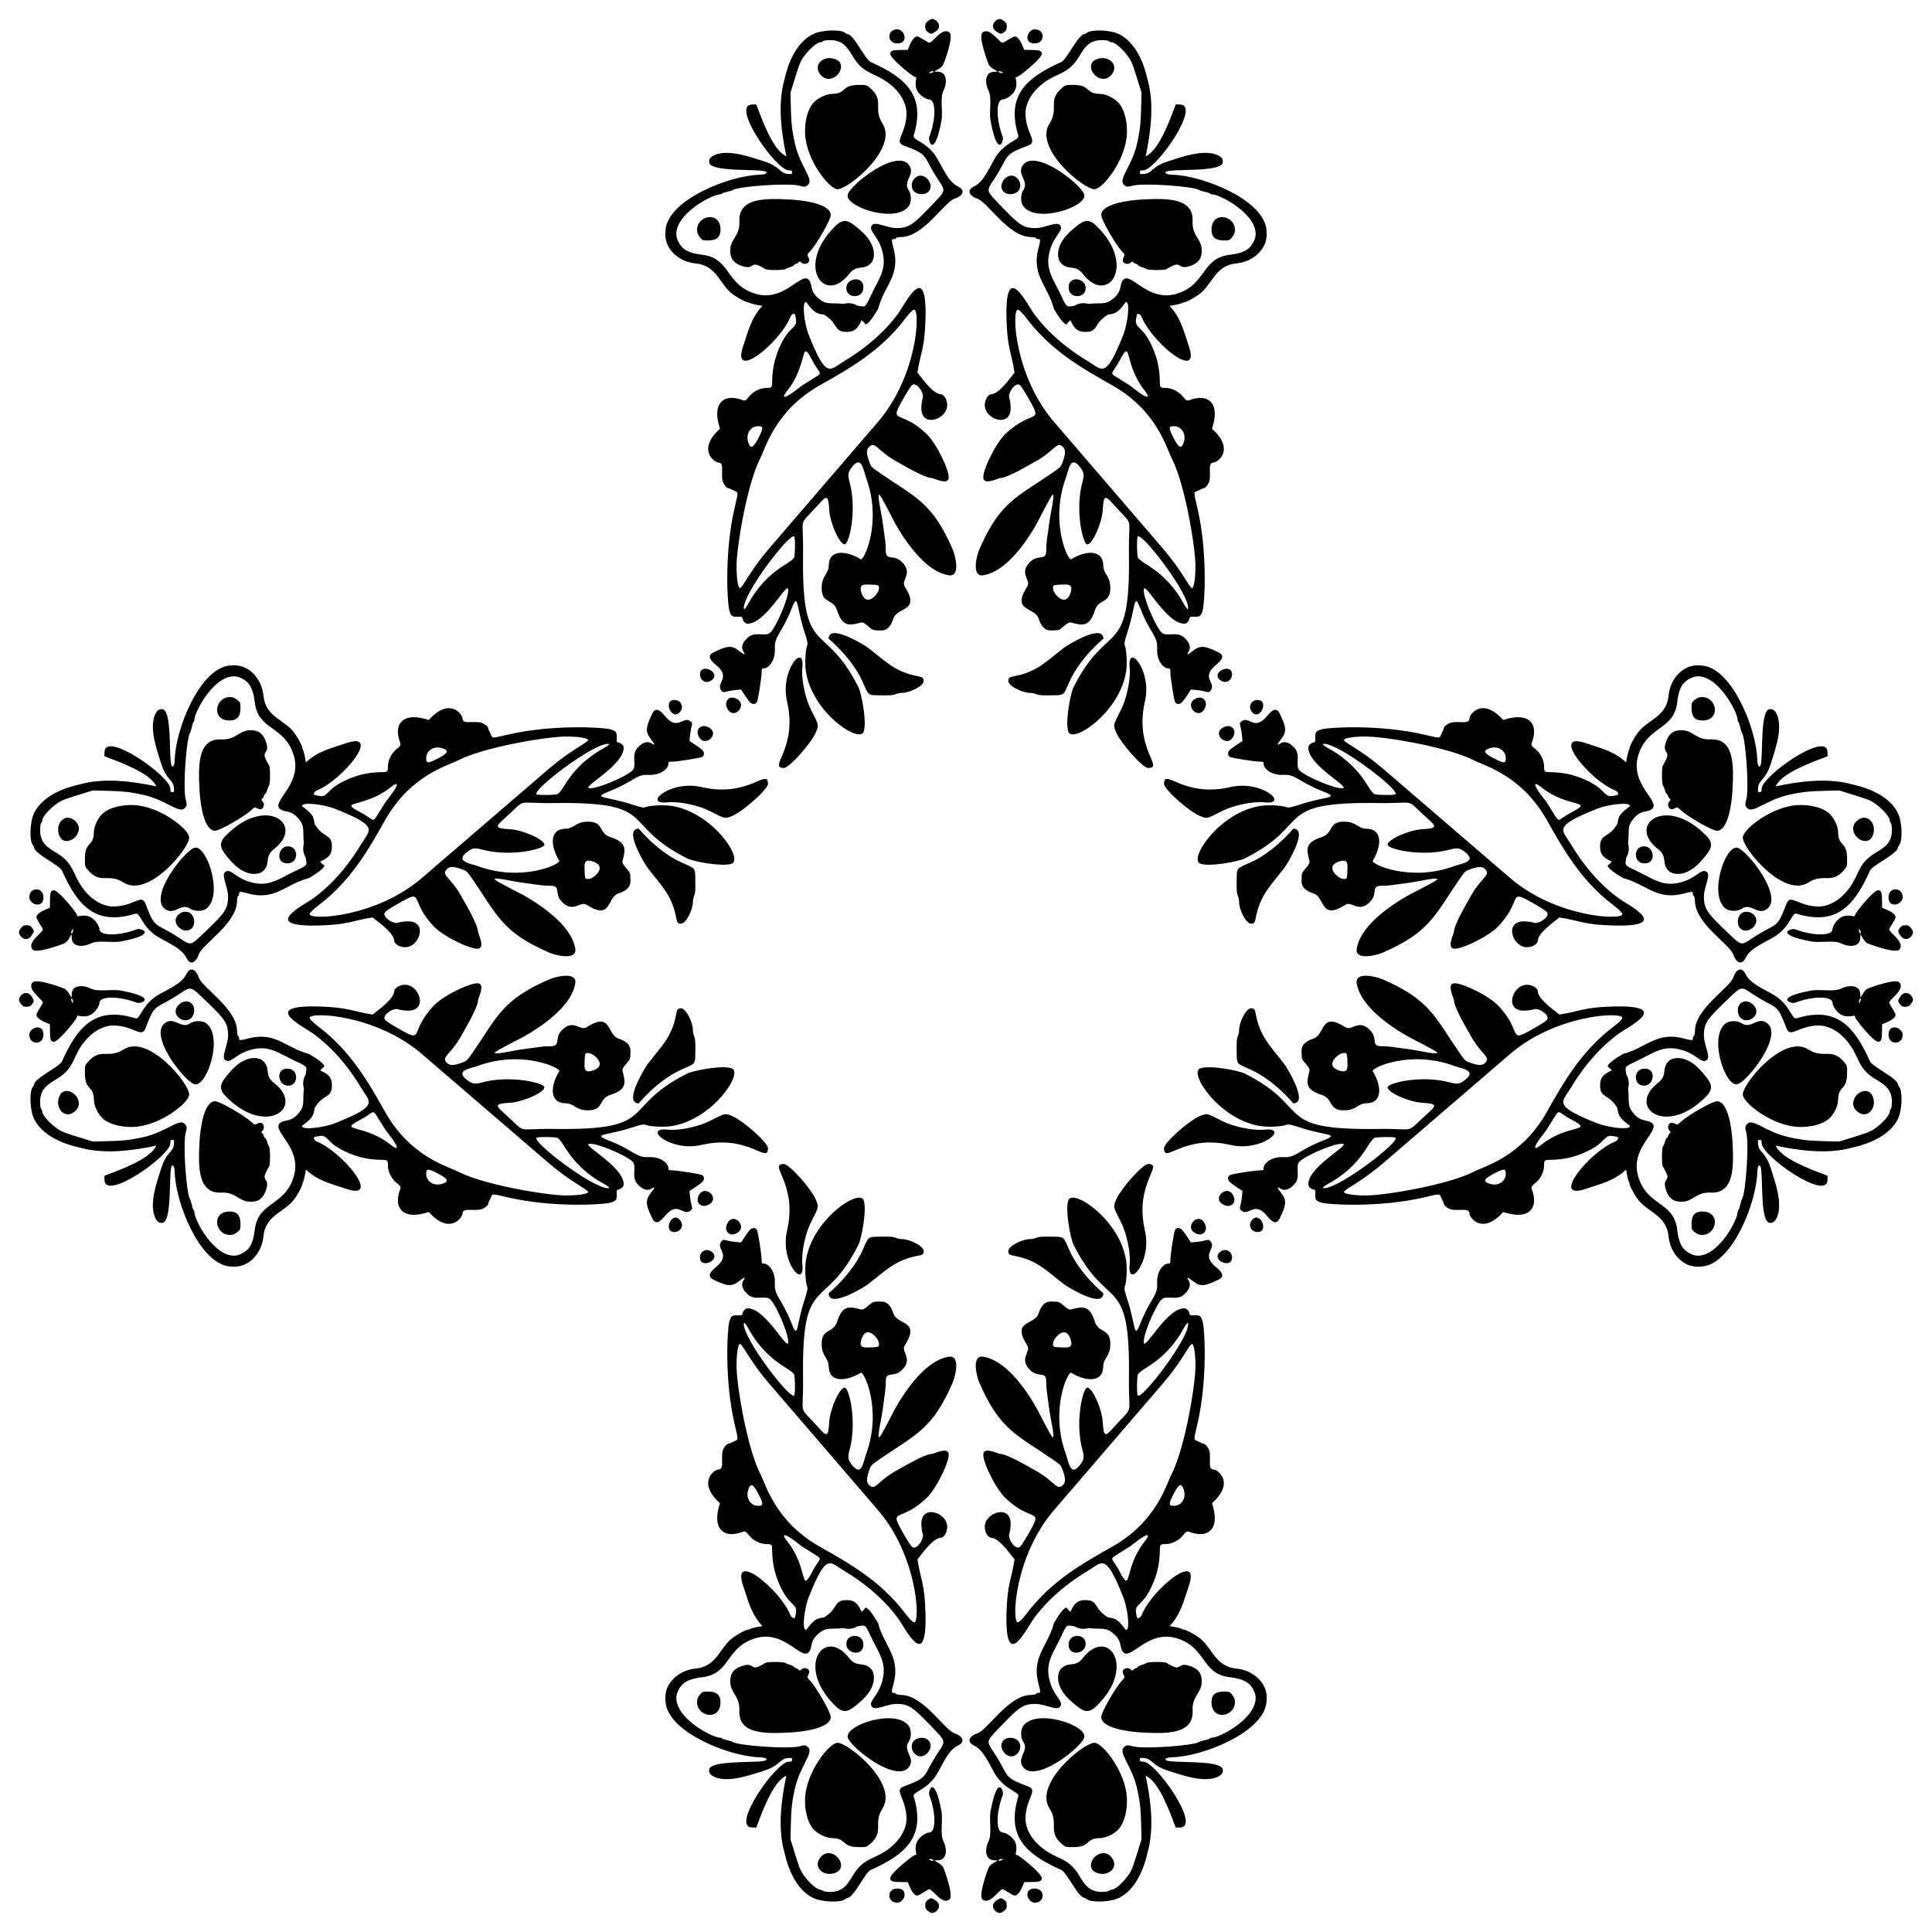
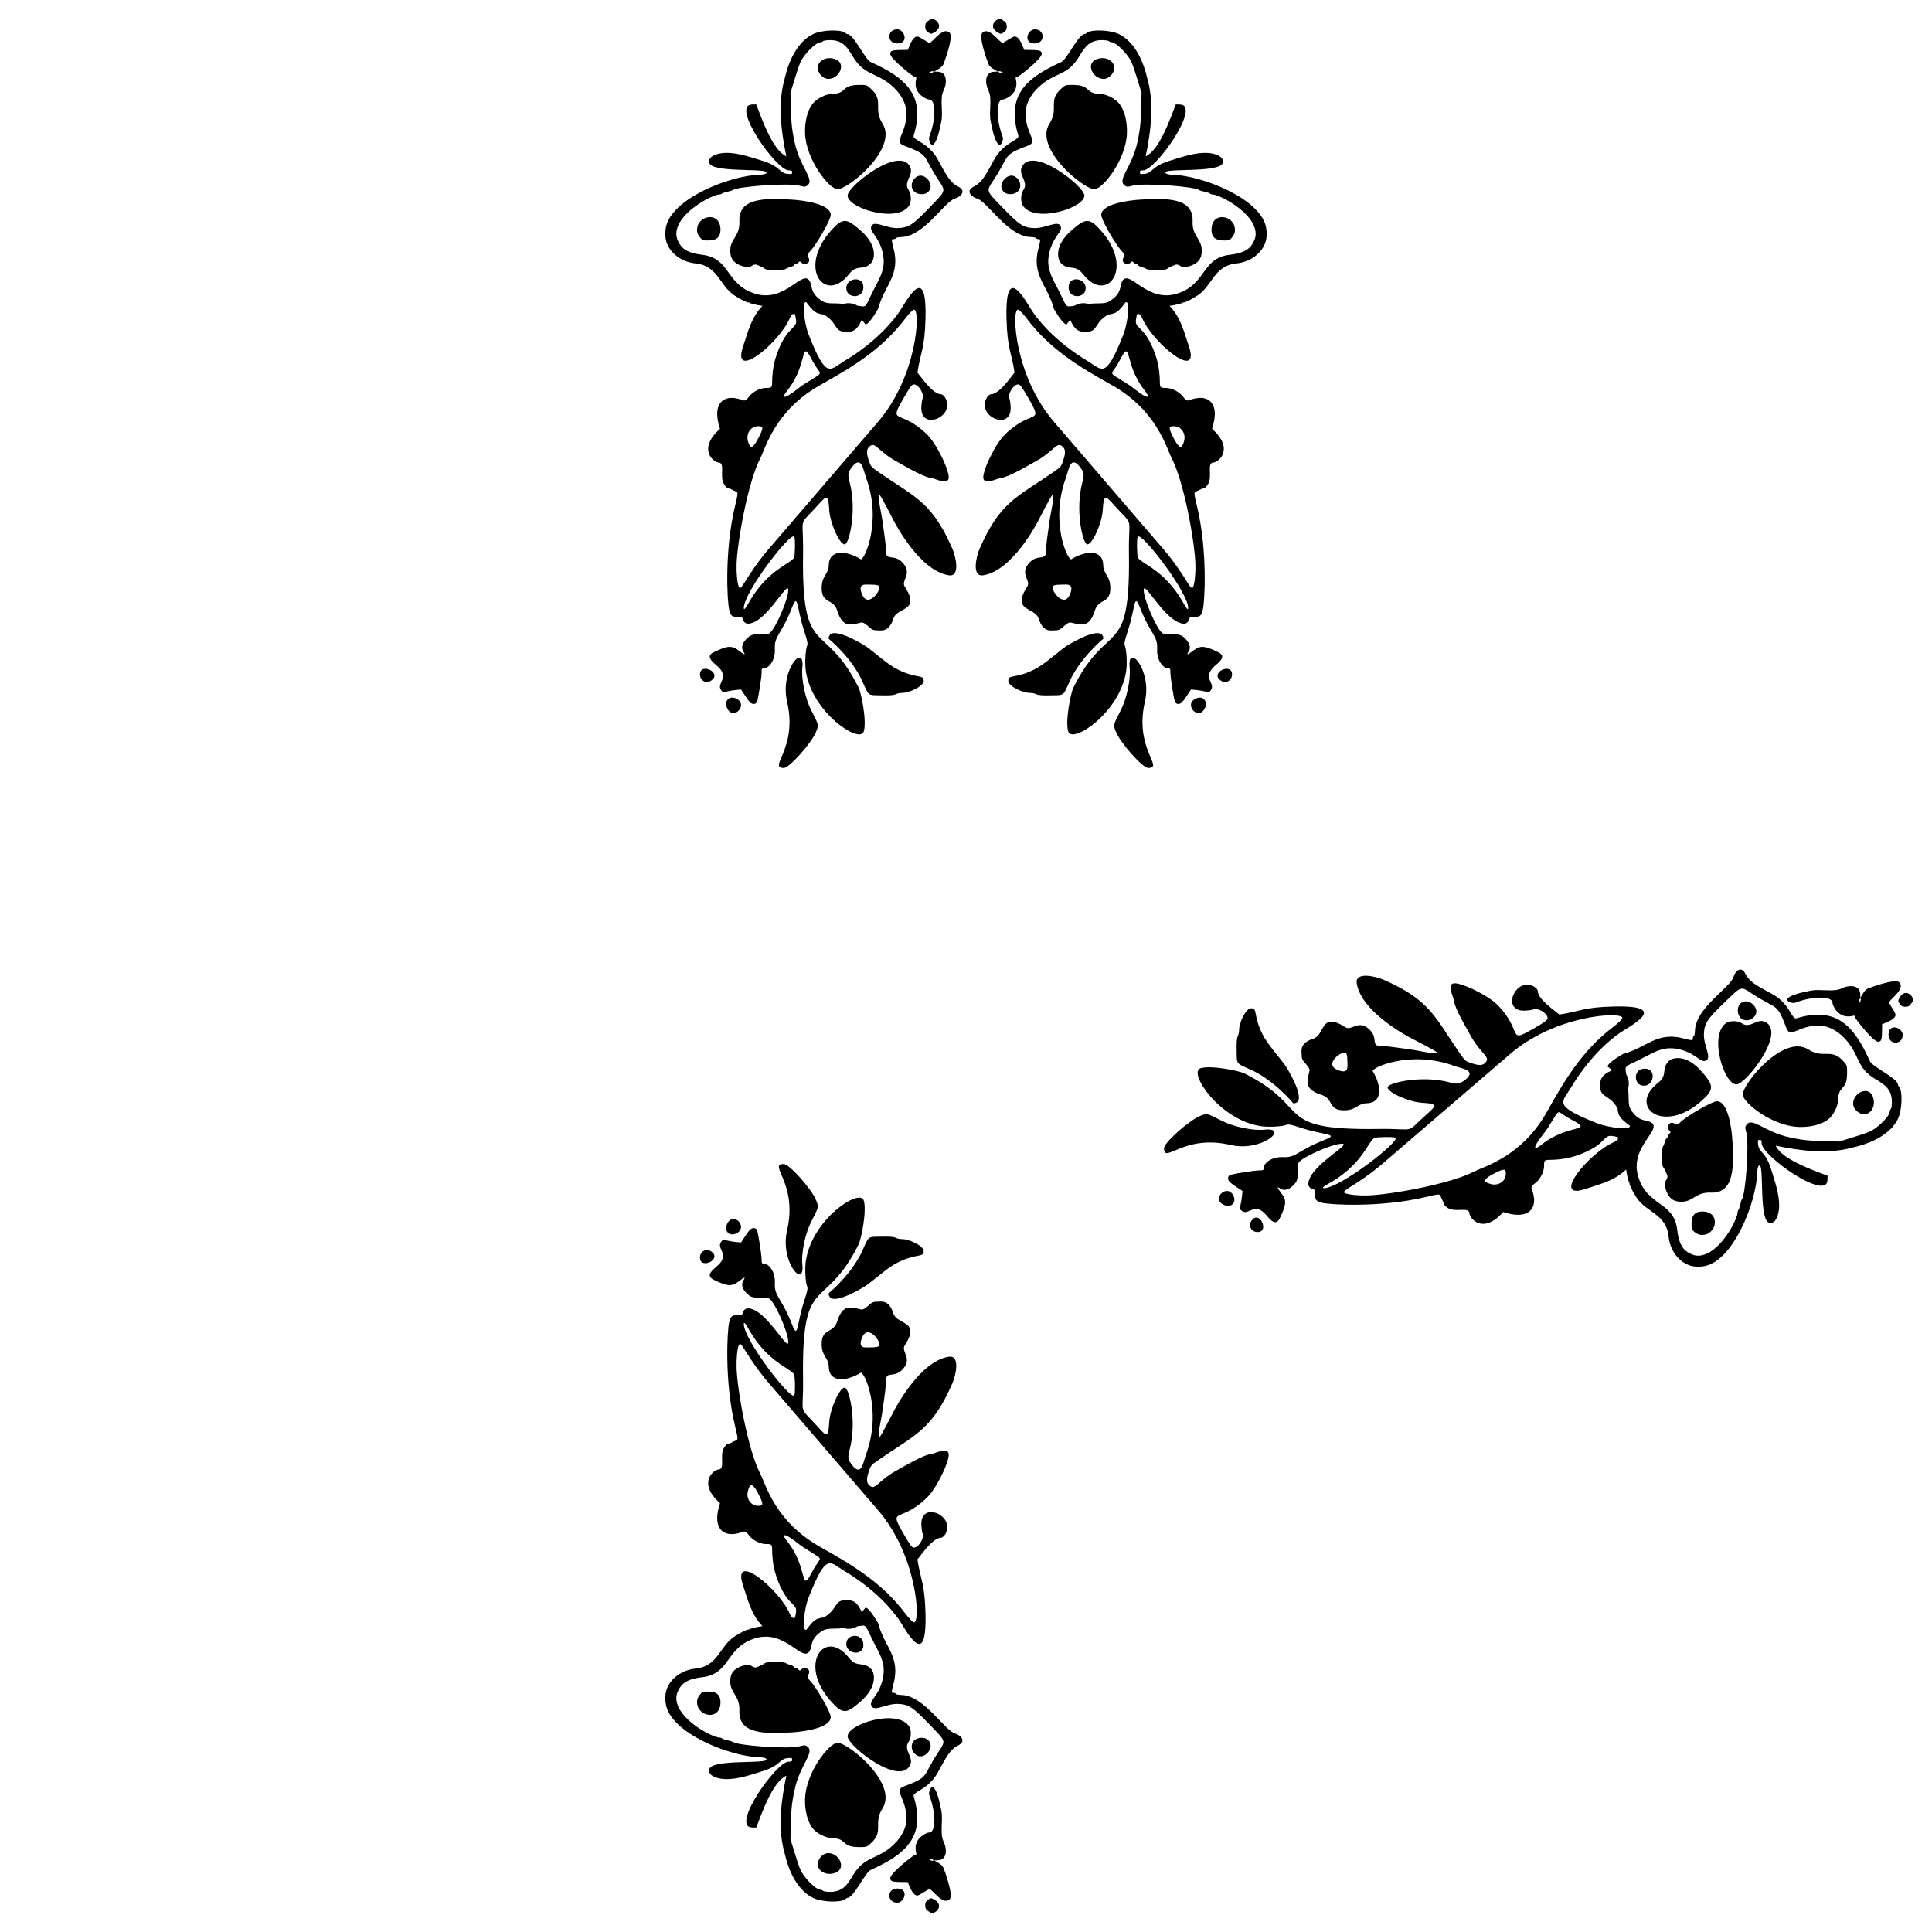
<svg xmlns="http://www.w3.org/2000/svg" version="1.1" id="Layer_1" x="0px" y="0px" viewBox="0 0 1632.099 1632.099" enable-background="new 0 0 1632.099 1632.099" xml:space="preserve">
  <g>
    <g id="layer1" transform="translate(518.219,-350.631)">
-       <path id="path4257" d="M914.833,912.68l0.01,0.01c-13.009,0.66-22.242,12.756-23.456,25.279    c-1.878,19.395-18.724,20.247-27.128,33.161c-3.515,5.401-5.917,10.249-5.886,11.858c0.01,0.468-0.383,1.168-0.868,1.858    l0.052,0.217c0,0-1.387,4.267-2.066,9.671c-10.037-9.522-20.92-11.869-34.021-16.303c-30.548-10.338,2.562,30.839,24.385,39.75    c2.179,0.89,3.557,2.939,2.596,3.863c-0.274,0.264-2.149,0.7-4.158,0.964c-4.011,0.527-4.379,0.328-10.356-5.625    c-4.974-4.954-17.399-10.761-27.527-12.857c-17.617-3.646-20.379,1.334-20.227-6.19c0.106-5.226-2.996-11.563-7.249-14.844    c-6.123-4.724-2.249-3.666-1.276-12.952c1.036-9.88-5.961-18.299-26.008-11.693c-17.679-19.686-28.413-4.771-28.482-1.328    c-0.126,6.234-12.031,0.548-18.49,4.835c-4.241,2.814-2.461,3.045-4.427,6.545c-3.106,5.529,0.678,6.072-15.27,2.344    c-37.167-8.688-79.703-6.276-86.177-4.618c-5.242,1.342-6.15,2.437-5.912,7.162c0.166,3.286-0.025,3.845-1.398,4.08    c-2.286,0.388-4.451,2.429-4.488,4.245c-0.358,16.478,43.059,37.028,25.852,34.177c-8.876-1.471-28.555-10.214-33.222-14.766    c-4.053-3.954,1.133-12.664-3.924-18.664c-4.282-5.08-8.81-6.581-12.449-4.141c-2.986,2.003-2.75,0.831,0.747-3.663    c4.811-6.184,4.626-9.74-1.146-21.564c-3.088-6.325-7.174-2.22-10.782,2.118c-10.828,13.024-15.16-0.503-21.312,4.28    c-3.352,2.604-0.492,1.067,0.634,16.746c-2.696,1.764-9.19,5.881-10.938,7.752c-2.035,2.177-1.556,5.153,0.946,5.894    c3.897,1.155,20.342,3.702,24.064,3.724c3.436,0.025,3.792,0.188,3.759,1.849c-0.074,3.662,5.942,9.917,16.841,9.358    c10.806-0.555,11.786,5.567,34.359,14.419c13.638,5.347,0.451,3.802-19.48,10.313c-8.446,2.759-10.721,3.232-12.405,2.552    c-3.578-1.444-14.847-2.067-21.208-1.172c-35.321,4.969-61.93,45.408-51.548,48.935c8.25,2.803,32.563-1.926,37.459-4.392    c58.336-29.398,22.475-48.102,113.062-46.834c33.585,0.47,21.337-4.934,41.426,13.048c7.47,6.686,8.796,8.33-4.575,9.054    c-10.835,0.588-29.087,8.607-29.177,13.065c-0.08,3.651,28.542,10.576,52.364,4.201c6.61-1.769,8.434-1.497,12.874,1.901    c10.836,8.296-2.88,9.727-8.577,11.849c-37.664,14.032-70.871-1.694-69.188-4.419c7.279-11.791,8.731-26.727-5.122-27.007    c-7.862-0.157-8.283-5.754-18.682-5.964c-14.279-0.289-9.017,9.776-19.445,13.065c-15.348,4.841-12.158,11.683-10.209,20.409    c0.286,1.28-0.556,2.851-3.108,5.755c-3.382,3.851-3.513,4.173-3.568,9.297c-0.022,2.032-1.327,8.492,9.879,11.997    c10.309,3.223,5.674,23.533,27.25,9.61c5.26-3.394,11.103,7.518,20.782-2.44c7.08-7.283-0.209-13.792,10.452-13.577    c5.219,0.113,8.705-0.722,21.598-2.396c10.467-1.359,23.7-4.903,24.776-3.082c0.5,0.845-21.899,12.082-22.796,12.622    c-1.462,0.88-41.426,21.413-45.35,46.009c-1.657,10.393,16.856,5.562,21.807,3.42c40.393-17.471,44.036-31.823,65.229-62.443    c4.479-6.471,4.802-6.749,9.749-8.386c6.421-2.126,9.3-2.083,11.606,0.174c5.486,5.366-3.541,6.729-12.9,24.359    c-1.646,3.101-13.163,22.102-13.43,28.838c-0.058,1.462-5.462,12.067-0.912,13.864c5.133,2.026,29.494-9.617,37.763-18.048    c22.395-22.834,7.413-33.199,30.731-19.819c8.957,5.14,11.392,6.896,11.572,8.351c0.486,3.931-7.934,9.349-11.928,7.674    c-1.126-0.472-4.444-0.94-7.379-1.042c-17.736-0.614-10.621,21.587,1.589,21.833c5.962,0.119,9.372-3.659,9.402-5.122    c0.135-6.687,11.942-14.934,18.3-20.01c17.583,2.627,19.733,6.197,46.2,6.815c50.916,1.193,10.177-17.906,3.125-23.569    c-2.458-1.973-21.631-14.976-39.82-45.402c-7.191-12.028-15.781-14.625,22.727-29.811c8.911-3.514,28.719-6.088,27.206-1.884    c-8.559,6.441-9.099,7.994-10.27,13.265c0.025,0.267,0.01,0.9,0.025,1.241c-7.205,12.605-14.589,8.309-14.801,18.846    c-0.12,5.944,1.29,9.551,9.862,13.291c-1.045,1.338-2.137,2.486-3.012,2.804c0,0-3.989,1.43,12.466,11.112    c20.149,5.216,28.565,19.528,52.156,12.874c10.574-2.983,5.102,0.663,7.761,2.231c0.444,0.262,0.841,2.279,0.885,4.471    c0.388,19.26,30.146,36.676,32.589,45.532c1.133,4.109,6.268,10.495,10.261,2.205h0.01c4.561-9.469,20.204-14.198,27.658-20.105    c10.543-8.356,11.542-18.225,15.305-17.076c33.384,10.184,48.485-6.026,62.052-36.373c2.081-4.652,23.507-14.386,23.56-19.567    c0.003-0.404,0.495-1.309,1.085-2.014c3.084-3.681,2.497-19.659-0.99-26.894c-9.039-18.758-36.165-23.699-38.249-24.298    c-20.296-5.839-44.338-2.865-65.056,1.554c5.014-11.605,32.146-20.928,43.822-25.427l-0.07-3.568    c-0.369-18.393-55.851,20.58-55.628,31.078c0.044,2.274-0.245,2.76-1.649,2.787c-1.553,0.029-1.664-0.295-1.346-3.742    c0.653-7.08,6.227-5.945,10.834-20.583c3.703-11.766,9.649-28.265,5.573-39.924c-1.612-4.613-4.037-6.519-7.188-5.66    c-8.084,2.203-4.541,44.765-7.509,47.945c-1.222,1.309-2.291-1.144-2.413-5.53c-0.696-25.337-20.425-75.261-45.055-79.231    c-2.261-0.364-4.386-0.492-6.389-0.391L914.833,912.68z M916.517,921.977c17.666,0.437,32.963,30.402,33.127,36.46    c0.02,0.987,0.371,1.984,0.79,2.231c0.75,0.442,2.039,8.011,2.908,9.054c2.922,3.506,6.331,46.687,3.603,56.6    c-1.057,3.841-1.036,4.396,0.148,6.129c4.842,7.074,15.154-5.959,36.512-10.513c14.418-3.074,17.664-2.903,41.886-3.55    c24.745,7.678,26.15,7.793,32.059,12.397c5.796,4.516,10.508,10.211,10.643,12.874c0.044,0.961,0.45,1.969,0.894,2.231    c0.444,0.262,0.847,2.753,0.903,5.539c0.229,11.379-6.512,15.253-13.916,19.706c-16.827,10.119-12.735,20.365-26,34.455    c-7.437,7.9-15.883,10.875-21.807,10.842c-17.472-0.096-23.971-11.142-27.302-2.335c-8.51,22.51-7.75,15.129-28.83,29.064    c-10.304,6.812-8.949,6.702-23.543-7.266c-14.804-14.17-17.146-17.811-17.397-27.059c-0.258-9.645,7.242-20.233,1.302-22.206    c-4.464-1.484-7.672,5.661-20.192,9.193c-15.798,4.457-23.55-2.68-38.44-9.688c-10.511-4.947-9.167-4.219-8.229-11.199    c2.172-3.326,2.678-7.804,1.484-11.893c1.083-7.769-0.517-13.361,2.518-17.996c6.764-10.333,12.357-7.968,16.563-10.252    c11.028-5.988-18.018-20.345-10.565-45.732c7.556-25.738,30.244-20.927,33.023-45.306c1.545-13.557,5.962-17.374,10.409-19.741    C911.738,922.596,914.02,921.915,916.517,921.977L916.517,921.977z M919.295,939.478c-2.281,0.044-4.08,0.869-6.294,2.735    c-2.189,1.846-2.34,2.354-2.24,7.309c0.148,7.336,3.647,9.922,9.584,9.757C935.77,958.863,932.131,939.179,919.295,939.478    L919.295,939.478z M544.284,941.944c-5.28-0.107-8.271,5.154-5.356,9.427C545.609,961.166,554.48,942.149,544.284,941.944    L544.284,941.944z M519.994,964.045c-1.415-0.182-2.859,0.17-4.158,0.758c-11.909,5.387,3.871,19.366,8.36,6.632    c1.494-4.238-1.364-7.024-4.201-7.387L519.994,964.045z M903.045,967.57c-4.308-0.143-10.769,0.086-14.003,10.27    c-2.51,7.909,1.307,7.11,1.372,11.068c0.025,1.141-2.478,6.495-3.811,8.169c-1.173,1.473-1.115,15.893,0.07,17.301    c1.376,1.636,1.549,5.688,3.247,7.04c1.797,1.432,0.587,2.434,2.37,3.854c2.312,1.841-2.083,1.98-1.232,5.981    c0.623,2.937,2.658,3.795,5.434,2.283c2.162-1.177,2.358-1.123,5.157,1.476c6.212,5.767,26.856,17.507,30.635,17.423    c9.523-0.197,12.463-23.582,13.014-33.779c1.097-20.317,2.039-44.302-18.274-43.405c-12.648,0.559-14.565-7.368-23.977-7.682    L903.045,967.57z M637.397,972.874c17.364,0.488,68.659,9.216,89.84,20.227c8.291,4.311,39.867,12.367,61.193,50.133    c13.421,23.768,28.701,51.3,56.097,71.931c4.51,3.397,7.791,6.653,7.77,7.7c-0.111,5.456-57.061,2.836-95.951-31.521    c0,0-107.403-92.335-106.317-91.411c-23.175-19.701-36.987-23.237-31.756-25.227C621.824,973.356,629.905,972.664,637.397,972.874    L637.397,972.874z M600.103,978.985c13.123-0.325,65.521,40.051,60.35,42.685c-1.688,0.86-15.404,0.672-17.727-0.243    c-0.73-0.288-2.843-2.883-4.696-5.773c-4.382-6.835-12.896-21.309-34.325-33.04C599.549,980.338,598.44,979.033,600.103,978.985    L600.103,978.985z M743.522,982.075c5.532-0.361,10.179,3.395,10.322,8.863c0.122,4.694-1.324,4.807-9.428,0.677    c-9.55-4.867-10.376-7.16-3.308-9.124C741.925,982.266,742.732,982.127,743.522,982.075L743.522,982.075z M465.104,1012.719    c-0.092,4.572,20.75,23.242,30.418,27.25c5.908,2.448,5.653,2.503,18.187-3.959c10.003-5.157,26.526-8.607,36.278-7.579    c21.436,2.261-2.001-19.106-28.691-12.917C481.228,1024.807,465.38,999.035,465.104,1012.719z M779.01,1013.014    c0.653-0.306,2.332,0.677,5.452,3.125c22.081,17.333,44.65,10.336,25.201,20.565c-10.498,5.521-10.289,8.546-13.134,4.775    c-0.002-0.003-8.542-13.628-8.542-13.629c0.002-0.096-9.351-11.419-9.297-14.098    C778.693,1013.371,778.793,1013.116,779.01,1013.014L779.01,1013.014z M1001.375,1030.723    c-22.648,0.732-47.466,20.672-47.329,27.476c0.175,9.554,34.615,51.232,55.35,37.997c13.105-8.363,19.418,1.8,29.958-10.322    c2.873-3.305,2.896-3.376,2.787-10.426c-0.227-14.547-7.334-9.048-7.596-22.015c-0.109-5.389-3.905-12.851-8.316-16.329    C1020.571,1032.644,1010.945,1030.415,1001.375,1030.723L1001.375,1030.723z M882.418,1067.93    c8.859,6.882,2.057,12.353,9.818,19.099c1.462,1.27,13.419,6.87,27.953-10.539c6.567-7.866,10.389-12.311,2.926-19.975    C889.531,1022.03,855.556,1047.062,882.418,1067.93z M1056.855,1041.392c-3.466-0.269-9.707,3.558-9.593,9.28    c0.18,8.939,12.876,15.149,16.546,5.842C1066.617,1049.391,1063.128,1041.881,1056.855,1041.392L1056.855,1041.392z     M574.268,1050.699c0,0-15.896,19.516-36.304,28.604c-12.362,5.505-11.246,4.081-11.485,15.921    c-0.143,7.103,0.112,10.386,0.946,12.067c0.63,1.27,1.132,3.504,1.102,4.957c-0.12,6.568,5.697,18.61,10.113,18.699    c5.774,0.119,1.607-5.774,9.584-21.755c4.096-8.205,12.047-16.888,18.534-25.401c2.4-3.149,17.283-27.68,10.591-32.259    C576.329,1050.833,574.937,1050.457,574.268,1050.699L574.268,1050.699z M871.455,1079.997c9.994-0.204,7.46-14.813-1.102-14.402    C861.575,1065.595,861.026,1080.208,871.455,1079.997z M948.976,1066.698c-10.306-0.947-23.637,40.049-9.645,51.349    c3.271,2.641,10.266,2.736,13.933,0.2c7.19-4.973,12.759,4.904,19.966,1.076C990.659,1110.068,956.955,1067.418,948.976,1066.698    L948.976,1066.698z M620.026,1085.804c-0.163,8.082-0.605,7.872-4.922,7.015c-2.702-0.538-14.646-9.925-2.492-14.289    C621.123,1075.476,620.119,1081.2,620.026,1085.804z M1077.169,1108.922c0.197,9.753,12.084,5.87,11.954-0.582    C1088.951,1099.82,1076.98,1099.554,1077.169,1108.922z M1068.166,1102.733c-4.04,0.313-18.731,18.671-19.15,20.496    c-0.662,2.883-0.772,0.681-6.832,0.903c-8.169,0.298-12.411,9.415-12.362,11.416c0.118,5.87-16.465,5.915-31.634,0.086    c-3.062-1.177-18.93,4.182,13.482,10.27c7.981,1.508,19.125-1.404,25.427,1.684c6.882,3.378,15.776,3.107,16.164-4.384    l0.182-3.429c1.339,2.375,3.392,6.504,5.955,7.735c1.465,0.703,23.438,8.899,26.833,5.365c5.562-5.79-8.485-14.467-8.525-17.102    c-0.018-1.089,5.413-8.434,5.374-10.33c-0.082-3.865-8.306-6.709-11.285-7.908c-0.015-0.044-0.025-0.116-0.052-0.165    c-0.209-10.626,0.361-14.933-3.577-14.628V1102.733L1068.166,1102.733z M957.492,1120.824c-7.751-0.175-9.119,9.328-6.311,13.169    c5.717,7.822,18.323-2.392,13.108-9.41C962.413,1122.057,959.897,1120.879,957.492,1120.824L957.492,1120.824z M1091.223,1132.232    c-2.29,0.049-3.278,0.567-4.592,2.422c-1.566,2.209-1.584,2.507-0.391,4.783c5.196,9.912,13.331,0.818,11.259-2.708    c-2.415-4.111-3.581-4.497-6.278-4.497L1091.223,1132.232z M1052.341,1135.582c0.642-0.467,2.438,4.433,0.694,3.403    C1052.184,1138.484,1051.96,1135.862,1052.341,1135.582L1052.341,1135.582z" />
-     </g>
+       </g>
    <g id="layer1_6_" transform="translate(518.219,-350.631)">
      <path id="path4257_6_" d="M43.83,549.678l0.01-0.01c0.66,13.009,12.756,22.242,25.279,23.456    c19.395,1.878,20.247,18.724,33.161,27.128c5.401,3.515,10.249,5.917,11.858,5.886c0.468-0.01,1.168,0.383,1.858,0.868    l0.217-0.052c0,0,4.267,1.387,9.671,2.066c-9.522,10.037-11.869,20.92-16.303,34.021c-10.338,30.548,30.84-2.562,39.75-24.385    c0.89-2.179,2.939-3.557,3.863-2.596c0.264,0.274,0.7,2.149,0.964,4.158c0.527,4.011,0.328,4.379-5.625,10.357    c-4.954,4.974-10.761,17.399-12.857,27.527c-3.646,17.617,1.334,20.379-6.19,20.227c-5.226-0.105-11.563,2.996-14.844,7.249    c-4.724,6.123-3.666,2.249-12.952,1.276c-9.88-1.036-18.299,5.961-11.693,26.008c-19.686,17.679-4.771,28.414-1.328,28.482    c6.234,0.126,0.548,12.031,4.835,18.49c2.814,4.241,3.045,2.461,6.545,4.427c5.529,3.106,6.072-0.678,2.344,15.27    c-8.688,37.167-6.276,79.703-4.618,86.177c1.342,5.242,2.436,6.15,7.162,5.912c3.286-0.166,3.845,0.025,4.08,1.398    c0.388,2.286,2.429,4.451,4.245,4.488c16.478,0.358,37.028-43.059,34.177-25.852c-1.471,8.876-10.214,28.555-14.766,33.222    c-3.954,4.053-12.663-1.133-18.664,3.924c-5.08,4.282-6.581,8.81-4.141,12.449c2.003,2.986,0.831,2.75-3.663-0.747    c-6.184-4.811-9.74-4.626-21.564,1.146c-6.325,3.088-2.22,7.174,2.118,10.782c13.024,10.828-0.503,15.16,4.28,21.312    c2.604,3.352,1.067,0.492,16.746-0.634c1.764,2.696,5.881,9.19,7.752,10.938c2.177,2.035,5.153,1.556,5.894-0.946    c1.155-3.896,3.702-20.342,3.724-24.064c0.025-3.436,0.188-3.792,1.849-3.759c3.662,0.074,9.917-5.942,9.358-16.841    c-0.555-10.806,5.567-11.786,14.419-34.359c5.347-13.638,3.802-0.451,10.313,19.48c2.759,8.446,3.232,10.721,2.552,12.405    c-1.444,3.578-2.067,14.847-1.172,21.208c4.969,35.321,45.408,61.93,48.935,51.548c2.803-8.25-1.926-32.563-4.392-37.459    c-29.398-58.336-48.102-22.475-46.834-113.062c0.47-33.585-4.934-21.337,13.048-41.426c6.686-7.47,8.33-8.796,9.054,4.575    c0.588,10.835,8.607,29.087,13.065,29.177c3.651,0.08,10.576-28.542,4.201-52.364c-1.769-6.61-1.497-8.434,1.901-12.874    c8.295-10.836,9.727,2.88,11.849,8.577c14.032,37.664-1.694,70.871-4.419,69.188c-11.791-7.279-26.727-8.731-27.007,5.122    c-0.157,7.862-5.754,8.283-5.964,18.682c-0.289,14.279,9.776,9.017,13.065,19.445c4.841,15.348,11.683,12.158,20.409,10.209    c1.28-0.286,2.851,0.556,5.755,3.108c3.851,3.382,4.173,3.513,9.297,3.568c2.032,0.022,8.492,1.327,11.997-9.879    c3.223-10.309,23.533-5.674,9.61-27.25c-3.394-5.26,7.518-11.103-2.439-20.782c-7.283-7.08-13.792,0.209-13.577-10.452    c0.113-5.219-0.722-8.705-2.396-21.598c-1.359-10.467-4.903-23.7-3.082-24.776c0.845-0.5,12.082,21.899,12.622,22.796    c0.88,1.462,21.413,41.426,46.009,45.35c10.393,1.657,5.562-16.856,3.42-21.807c-17.471-40.393-31.823-44.036-62.443-65.229    c-6.471-4.479-6.749-4.802-8.386-9.749c-2.126-6.421-2.083-9.3,0.174-11.606c5.366-5.486,6.729,3.541,24.359,12.9    c3.101,1.646,22.102,13.163,28.838,13.43c1.462,0.058,12.067,5.462,13.864,0.912c2.026-5.133-9.617-29.494-18.048-37.763    c-22.834-22.395-33.199-7.413-19.819-30.731c5.14-8.957,6.896-11.392,8.351-11.572c3.931-0.486,9.349,7.934,7.674,11.928    c-0.472,1.126-0.94,4.444-1.042,7.379c-0.614,17.736,21.587,10.621,21.833-1.589c0.119-5.962-3.659-9.372-5.122-9.402    c-6.687-0.135-14.934-11.942-20.01-18.3c2.627-17.583,6.197-19.733,6.815-46.2c1.193-50.916-17.906-10.177-23.569-3.125    c-1.973,2.458-14.976,21.631-45.402,39.82c-12.028,7.191-14.625,15.781-29.811-22.727c-3.514-8.911-6.088-28.719-1.884-27.206    c6.441,8.559,7.994,9.099,13.265,10.27c0.267-0.025,0.9-0.01,1.241-0.025c12.605,7.205,8.309,14.589,18.846,14.801    c5.944,0.12,9.551-1.29,13.291-9.862c1.338,1.045,2.486,2.137,2.804,3.012c0,0,1.43,3.989,11.112-12.466    c5.216-20.149,19.528-28.565,12.874-52.156c-2.983-10.574,0.663-5.102,2.231-7.761c0.262-0.444,2.279-0.841,4.471-0.885    c19.26-0.388,36.676-30.146,45.532-32.589c4.109-1.133,10.495-6.268,2.205-10.261v-0.01c-9.469-4.561-14.198-20.204-20.105-27.658    c-8.356-10.543-18.225-11.542-17.076-15.305c10.184-33.384-6.026-48.485-36.373-62.052c-4.652-2.081-14.386-23.507-19.567-23.56    c-0.404-0.003-1.309-0.495-2.014-1.085c-3.681-3.084-19.659-2.497-26.894,0.99c-18.758,9.039-23.699,36.165-24.298,38.249    c-5.839,20.296-2.865,44.338,1.554,65.056c-11.605-5.014-20.928-32.147-25.427-43.822l-3.568,0.07    c-18.393,0.369,20.58,55.851,31.078,55.628c2.275-0.044,2.76,0.245,2.787,1.649c0.03,1.553-0.295,1.664-3.742,1.346    c-7.08-0.653-5.945-6.227-20.583-10.834c-11.766-3.703-28.265-9.649-39.924-5.573c-4.613,1.612-6.519,4.037-5.66,7.188    c2.203,8.084,44.765,4.541,47.945,7.509c1.309,1.222-1.144,2.291-5.53,2.413c-25.337,0.696-75.261,20.425-79.231,45.055    c-0.364,2.261-0.492,4.386-0.391,6.389L43.83,549.678z M53.127,547.994c0.437-17.666,30.402-32.963,36.46-33.127    c0.987-0.02,1.984-0.371,2.231-0.79c0.442-0.75,8.011-2.039,9.054-2.908c3.506-2.921,46.687-6.331,56.6-3.603    c3.841,1.057,4.396,1.036,6.129-0.147c7.074-4.842-5.959-15.154-10.513-36.512c-3.074-14.418-2.903-17.664-3.55-41.886    c7.678-24.745,7.793-26.15,12.397-32.059c4.516-5.796,10.211-10.508,12.874-10.643c0.961-0.044,1.969-0.45,2.231-0.894    c0.262-0.444,2.753-0.847,5.539-0.903c11.379-0.229,15.253,6.512,19.706,13.916c10.119,16.827,20.365,12.735,34.455,26    c7.9,7.436,10.875,15.883,10.842,21.807c-0.096,17.472-11.142,23.971-2.335,27.302c22.51,8.51,15.129,7.75,29.064,28.83    c6.812,10.304,6.702,8.949-7.266,23.543c-14.17,14.804-17.811,17.146-27.059,17.397c-9.645,0.258-20.233-7.242-22.206-1.302    c-1.484,4.464,5.661,7.672,9.193,20.192c4.457,15.798-2.68,23.55-9.688,38.44c-4.947,10.511-4.219,9.167-11.199,8.229    c-3.326-2.172-7.804-2.678-11.893-1.484c-7.769-1.083-13.361,0.517-17.996-2.518c-10.333-6.764-7.968-12.357-10.252-16.563    c-5.988-11.028-20.345,18.018-45.732,10.565c-25.738-7.556-20.927-30.244-45.306-33.023c-13.557-1.545-17.374-5.962-19.741-10.409    C53.746,552.773,53.065,550.491,53.127,547.994L53.127,547.994z M70.628,545.215c0.044,2.281,0.869,4.08,2.735,6.294    c1.846,2.19,2.354,2.34,7.309,2.24c7.335-0.148,9.922-3.647,9.757-9.584C90.013,528.74,70.329,532.38,70.628,545.215    L70.628,545.215z M73.093,920.227c-0.107,5.28,5.154,8.271,9.427,5.356C92.316,918.902,73.299,910.031,73.093,920.227    L73.093,920.227z M95.195,944.516c-0.182,1.415,0.17,2.859,0.758,4.158c5.387,11.909,19.366-3.871,6.632-8.36    c-4.238-1.494-7.024,1.364-7.387,4.201L95.195,944.516z M98.72,561.466c-0.143,4.308,0.086,10.769,10.27,14.003    c7.909,2.51,7.11-1.307,11.068-1.372c1.141-0.025,6.495,2.478,8.169,3.811c1.473,1.173,15.893,1.115,17.301-0.07    c1.636-1.376,5.688-1.549,7.04-3.247c1.432-1.798,2.434-0.587,3.855-2.37c1.841-2.312,1.98,2.083,5.981,1.232    c2.937-0.623,3.795-2.658,2.283-5.434c-1.177-2.162-1.123-2.358,1.476-5.156c5.767-6.212,17.507-26.856,17.423-30.635    c-0.197-9.523-23.582-12.463-33.779-13.014c-20.317-1.097-44.302-2.039-43.405,18.273c0.559,12.648-7.368,14.565-7.682,23.977    L98.72,561.466z M104.024,827.114c0.488-17.364,9.216-68.659,20.227-89.84c4.311-8.291,12.367-39.867,50.133-61.193    c23.768-13.421,51.3-28.701,71.931-56.097c3.397-4.51,6.653-7.791,7.7-7.77c5.456,0.111,2.836,57.061-31.521,95.951    c0,0-92.335,107.403-91.411,106.317c-19.701,23.175-23.237,36.987-25.227,31.756C104.506,842.687,103.813,834.605,104.024,827.114    L104.024,827.114z M110.135,864.408c-0.325-13.123,40.051-65.521,42.685-60.35c0.86,1.688,0.672,15.404-0.243,17.727    c-0.288,0.73-2.883,2.843-5.773,4.696c-6.835,4.382-21.309,12.896-33.04,34.325C111.488,864.962,110.182,866.071,110.135,864.408    L110.135,864.408z M113.225,720.988c-0.361-5.532,3.395-10.179,8.863-10.322c4.694-0.122,4.807,1.324,0.677,9.428    c-4.867,9.55-7.16,10.376-9.124,3.307C113.416,722.586,113.276,721.779,113.225,720.988L113.225,720.988z M143.869,999.406    c4.572,0.092,23.243-20.75,27.25-30.418c2.449-5.908,2.503-5.653-3.959-18.187c-5.157-10.003-8.607-26.526-7.579-36.278    c2.261-21.436-19.106,2.001-12.917,28.691C155.957,983.282,130.185,999.131,143.869,999.406z M144.164,685.501    c-0.306-0.653,0.676-2.332,3.125-5.452c17.333-22.081,10.336-44.65,20.565-25.201c5.521,10.498,8.546,10.289,4.775,13.134    c-0.003,0.002-13.628,8.542-13.629,8.542c-0.096-0.001-11.419,9.351-14.098,9.297C144.52,685.817,144.266,685.718,144.164,685.501    L144.164,685.501z M161.873,463.136c0.731,22.648,20.672,47.466,27.475,47.329c9.554-0.175,51.232-34.615,37.997-55.35    c-8.363-13.105,1.8-19.418-10.322-29.958c-3.304-2.873-3.376-2.896-10.426-2.787c-14.547,0.227-9.048,7.334-22.015,7.596    c-5.389,0.109-12.851,3.905-16.329,8.316C163.793,443.939,161.564,453.566,161.873,463.136L161.873,463.136z M199.08,582.092    c6.882-8.859,12.353-2.057,19.098-9.818c1.27-1.462,6.87-13.419-10.539-27.953c-7.866-6.567-12.311-10.389-19.975-2.926    C153.18,574.98,178.212,608.955,199.08,582.092z M172.542,407.656c-0.269,3.466,3.558,9.707,9.28,9.593    c8.939-0.18,15.149-12.876,5.842-16.546C180.541,397.893,173.031,401.383,172.542,407.656L172.542,407.656z M181.849,890.242    c0,0,19.516,15.896,28.604,36.304c5.505,12.362,4.081,11.246,15.921,11.485c7.103,0.143,10.386-0.112,12.067-0.946    c1.27-0.63,3.504-1.132,4.957-1.102c6.568,0.12,18.611-5.697,18.699-10.113c0.119-5.774-5.774-1.607-21.755-9.584    c-8.205-4.096-16.888-12.047-25.401-18.534c-3.149-2.4-27.68-17.283-32.259-10.591    C181.983,888.182,181.607,889.573,181.849,890.242L181.849,890.242z M211.147,593.056c-0.204-9.994-14.813-7.46-14.402,1.102    C196.745,602.935,211.357,603.485,211.147,593.056z M197.847,515.535c-0.947,10.306,40.049,23.637,51.348,9.645    c2.641-3.271,2.736-10.266,0.2-13.933c-4.973-7.19,4.904-12.759,1.076-19.966C241.217,473.852,198.568,507.556,197.847,515.535    L197.847,515.535z M216.954,844.485c8.082,0.163,7.872,0.605,7.014,4.922c-0.538,2.702-9.925,14.647-14.289,2.492    C206.626,843.388,212.35,844.392,216.954,844.485z M240.072,387.342c9.753-0.197,5.87-12.084-0.582-11.954    C230.97,375.559,230.704,387.531,240.072,387.342z M233.882,396.344c0.313,4.04,18.671,18.731,20.496,19.15    c2.883,0.662,0.681,0.772,0.903,6.832c0.298,8.169,9.415,12.411,11.416,12.362c5.87-0.118,5.915,16.465,0.086,31.634    c-1.177,3.062,4.182,18.93,10.27-13.482c1.508-7.981-1.404-19.125,1.684-25.427c3.378-6.882,3.107-15.776-4.384-16.164    l-3.429-0.183c2.375-1.339,6.504-3.392,7.735-5.955c0.703-1.465,8.899-23.438,5.365-26.833c-5.79-5.562-14.467,8.485-17.102,8.525    c-1.089,0.018-8.434-5.413-10.33-5.373c-3.865,0.082-6.71,8.306-7.908,11.285c-0.044,0.015-0.116,0.025-0.165,0.052    c-10.626,0.209-14.933-0.361-14.628,3.577L233.882,396.344L233.882,396.344z M251.974,507.019    c-0.175,7.751,9.328,9.119,13.169,6.311c7.822-5.717-2.392-18.323-9.41-13.108C253.207,502.098,252.029,504.613,251.974,507.019    L251.974,507.019z M263.381,373.287c0.049,2.29,0.567,3.278,2.422,4.592c2.209,1.566,2.507,1.584,4.783,0.391    c9.912-5.196,0.818-13.331-2.708-11.259c-4.111,2.415-4.497,3.581-4.497,6.278L263.381,373.287z M266.732,412.17    c-0.467-0.642,4.433-2.438,3.403-0.694C269.634,412.326,267.012,412.551,266.732,412.17L266.732,412.17z" />
    </g>
    <g id="layer1_4_" transform="translate(518.219,-350.631)">
-       <path id="path4257_4_" d="M-319.173,1420.681l-0.01-0.01c13.009-0.66,22.242-12.756,23.456-25.279    c1.878-19.395,18.724-20.246,27.128-33.161c3.515-5.401,5.917-10.249,5.886-11.858c-0.01-0.468,0.383-1.168,0.868-1.858    l-0.052-0.217c0,0,1.387-4.267,2.066-9.671c10.037,9.522,20.92,11.869,34.021,16.303c30.548,10.338-2.562-30.839-24.385-39.75    c-2.179-0.89-3.557-2.939-2.596-3.863c0.274-0.264,2.149-0.7,4.158-0.964c4.011-0.527,4.379-0.328,10.356,5.625    c4.974,4.954,17.399,10.76,27.528,12.857c17.617,3.646,20.379-1.334,20.227,6.189c-0.106,5.226,2.996,11.563,7.249,14.844    c6.123,4.724,2.249,3.666,1.276,12.952c-1.036,9.88,5.961,18.299,26.008,11.693c17.679,19.686,28.413,4.771,28.482,1.328    c0.126-6.234,12.031-0.548,18.49-4.835c4.241-2.814,2.461-3.045,4.427-6.545c3.106-5.529-0.678-6.072,15.27-2.344    c37.167,8.688,79.703,6.276,86.177,4.618c5.242-1.342,6.15-2.436,5.912-7.162c-0.166-3.286,0.025-3.845,1.398-4.08    c2.286-0.388,4.451-2.429,4.488-4.245c0.358-16.478-43.059-37.028-25.852-34.177c8.876,1.471,28.555,10.214,33.222,14.766    c4.053,3.954-1.133,12.663,3.924,18.664c4.282,5.08,8.81,6.581,12.449,4.141c2.986-2.003,2.75-0.831-0.747,3.663    c-4.811,6.184-4.626,9.74,1.146,21.564c3.088,6.325,7.174,2.22,10.782-2.118c10.828-13.024,15.16,0.503,21.312-4.28    c3.352-2.604,0.492-1.067-0.634-16.746c2.696-1.765,9.19-5.881,10.938-7.752c2.035-2.177,1.556-5.153-0.946-5.895    c-3.896-1.155-20.342-3.702-24.064-3.724c-3.436-0.025-3.792-0.188-3.759-1.849c0.074-3.662-5.942-9.917-16.841-9.358    c-10.806,0.555-11.786-5.567-34.36-14.419c-13.638-5.347-0.451-3.802,19.48-10.313c8.446-2.759,10.721-3.232,12.405-2.552    c3.578,1.444,14.847,2.067,21.208,1.172c35.321-4.969,61.93-45.408,51.548-48.935c-8.25-2.803-32.563,1.926-37.459,4.393    c-58.336,29.398-22.475,48.102-113.062,46.834c-33.585-0.47-21.337,4.934-41.426-13.048c-7.47-6.686-8.796-8.33,4.575-9.054    c10.835-0.588,29.087-8.607,29.177-13.065c0.08-3.651-28.542-10.576-52.364-4.201c-6.61,1.769-8.434,1.497-12.874-1.901    c-10.836-8.295,2.88-9.727,8.577-11.849c37.664-14.032,70.871,1.694,69.188,4.419c-7.279,11.791-8.731,26.727,5.122,27.007    c7.862,0.157,8.283,5.754,18.682,5.964c14.279,0.289,9.017-9.776,19.445-13.065c15.348-4.841,12.158-11.683,10.209-20.409    c-0.286-1.28,0.556-2.851,3.108-5.755c3.382-3.851,3.513-4.173,3.568-9.297c0.022-2.032,1.327-8.492-9.879-11.997    c-10.309-3.223-5.674-23.533-27.25-9.61c-5.26,3.394-11.103-7.518-20.782,2.439c-7.08,7.283,0.209,13.792-10.452,13.577    c-5.219-0.113-8.705,0.722-21.598,2.396c-10.467,1.359-23.7,4.903-24.776,3.082c-0.5-0.844,21.899-12.082,22.796-12.622    c1.462-0.88,41.426-21.413,45.35-46.009c1.657-10.393-16.856-5.562-21.807-3.42c-40.393,17.472-44.036,31.823-65.229,62.443    c-4.479,6.471-4.802,6.749-9.749,8.386c-6.421,2.126-9.3,2.083-11.606-0.174c-5.486-5.366,3.541-6.729,12.9-24.359    c1.646-3.101,13.163-22.102,13.43-28.838c0.058-1.462,5.462-12.067,0.912-13.864c-5.133-2.026-29.494,9.617-37.762,18.048    c-22.395,22.834-7.413,33.199-30.731,19.819c-8.957-5.14-11.391-6.896-11.572-8.351c-0.486-3.931,7.934-9.349,11.928-7.674    c1.126,0.472,4.444,0.94,7.379,1.042c17.736,0.614,10.621-21.587-1.589-21.833c-5.962-0.119-9.372,3.659-9.402,5.122    c-0.135,6.687-11.942,14.934-18.3,20.01c-17.583-2.627-19.733-6.197-46.2-6.815c-50.916-1.193-10.177,17.906-3.125,23.569    c2.458,1.973,21.631,14.976,39.82,45.402c7.191,12.028,15.781,14.625-22.727,29.811c-8.911,3.514-28.719,6.088-27.206,1.884    c8.559-6.441,9.099-7.994,10.27-13.265c-0.025-0.267-0.01-0.9-0.025-1.241c7.205-12.605,14.589-8.309,14.801-18.847    c0.12-5.944-1.29-9.551-9.862-13.291c1.045-1.338,2.137-2.486,3.012-2.804c0,0,3.989-1.43-12.466-11.112    c-20.149-5.216-28.565-19.528-52.156-12.874c-10.574,2.983-5.102-0.663-7.761-2.231c-0.444-0.262-0.841-2.279-0.885-4.471    c-0.388-19.26-30.146-36.676-32.589-45.532c-1.133-4.109-6.268-10.495-10.261-2.205h-0.01    c-4.561,9.469-20.204,14.198-27.658,20.105c-10.543,8.356-11.542,18.225-15.305,17.076c-33.384-10.184-48.485,6.026-62.052,36.373    c-2.081,4.651-23.507,14.386-23.56,19.567c-0.003,0.404-0.495,1.309-1.085,2.014c-3.084,3.681-2.497,19.659,0.99,26.894    c9.039,18.758,36.165,23.699,38.249,24.298c20.296,5.839,44.338,2.865,65.056-1.554c-5.014,11.605-32.147,20.928-43.822,25.427    l0.07,3.568c0.369,18.393,55.851-20.579,55.628-31.078c-0.044-2.275,0.245-2.76,1.649-2.787c1.553-0.03,1.664,0.295,1.346,3.742    c-0.653,7.08-6.227,5.945-10.834,20.583c-3.703,11.766-9.649,28.265-5.573,39.924c1.612,4.613,4.037,6.519,7.188,5.66    c8.084-2.203,4.541-44.765,7.509-47.945c1.222-1.309,2.291,1.144,2.413,5.53c0.696,25.337,20.425,75.261,45.055,79.231    c2.261,0.364,4.386,0.492,6.389,0.391L-319.173,1420.681z M-320.857,1411.384c-17.666-0.437-32.963-30.402-33.127-36.46    c-0.02-0.987-0.371-1.984-0.79-2.231c-0.75-0.442-2.039-8.011-2.908-9.054c-2.921-3.506-6.331-46.687-3.603-56.6    c1.057-3.841,1.036-4.396-0.148-6.129c-4.842-7.074-15.154,5.959-36.512,10.513c-14.418,3.074-17.664,2.903-41.886,3.55    c-24.745-7.678-26.15-7.793-32.059-12.396c-5.796-4.516-10.508-10.211-10.643-12.874c-0.044-0.961-0.45-1.969-0.894-2.231    c-0.444-0.262-0.847-2.753-0.903-5.539c-0.229-11.379,6.512-15.253,13.916-19.706c16.827-10.119,12.735-20.365,26-34.455    c7.436-7.9,15.883-10.875,21.807-10.842c17.472,0.096,23.971,11.142,27.302,2.335c8.51-22.51,7.75-15.129,28.83-29.064    c10.304-6.812,8.949-6.703,23.543,7.266c14.804,14.17,17.146,17.811,17.397,27.059c0.258,9.645-7.242,20.233-1.302,22.206    c4.464,1.484,7.672-5.661,20.192-9.193c15.798-4.457,23.55,2.68,38.44,9.688c10.511,4.947,9.167,4.219,8.229,11.198    c-2.172,3.326-2.678,7.804-1.484,11.893c-1.083,7.769,0.517,13.361-2.518,17.996c-6.764,10.333-12.357,7.968-16.563,10.252    c-11.028,5.988,18.018,20.345,10.565,45.732c-7.556,25.738-30.244,20.927-33.023,45.306c-1.545,13.557-5.962,17.374-10.409,19.741    C-316.077,1410.765-318.359,1411.446-320.857,1411.384L-320.857,1411.384z M-323.635,1393.883c2.281-0.044,4.08-0.869,6.294-2.735    c2.189-1.846,2.34-2.354,2.24-7.309c-0.148-7.335-3.647-9.922-9.584-9.757C-340.11,1374.498-336.47,1394.182-323.635,1393.883    L-323.635,1393.883z M51.377,1391.417c5.28,0.107,8.271-5.154,5.356-9.427C50.052,1372.194,41.181,1391.211,51.377,1391.417    L51.377,1391.417z M75.666,1369.315c1.415,0.182,2.859-0.17,4.158-0.758c11.909-5.387-3.871-19.366-8.36-6.632    c-1.494,4.238,1.364,7.024,4.201,7.387L75.666,1369.315z M-307.384,1365.791c4.308,0.143,10.769-0.086,14.003-10.27    c2.51-7.909-1.307-7.11-1.372-11.068c-0.025-1.141,2.478-6.495,3.811-8.169c1.173-1.473,1.115-15.893-0.07-17.302    c-1.376-1.636-1.549-5.688-3.247-7.04c-1.798-1.432-0.587-2.434-2.37-3.854c-2.312-1.841,2.083-1.98,1.232-5.981    c-0.623-2.937-2.658-3.795-5.434-2.283c-2.162,1.177-2.358,1.123-5.157-1.476c-6.212-5.767-26.856-17.507-30.635-17.423    c-9.523,0.197-12.463,23.582-13.014,33.779c-1.097,20.317-2.039,44.302,18.274,43.405c12.648-0.559,14.565,7.368,23.977,7.682    L-307.384,1365.791z M-41.736,1360.487c-17.364-0.488-68.66-9.216-89.84-20.227c-8.291-4.311-39.867-12.367-61.193-50.133    c-13.421-23.768-28.701-51.3-56.097-71.931c-4.51-3.397-7.791-6.653-7.77-7.7c0.111-5.456,57.061-2.836,95.951,31.521    c0,0,107.403,92.335,106.317,91.411c23.175,19.701,36.987,23.237,31.756,25.227C-26.163,1360.005-34.245,1360.697-41.736,1360.487    L-41.736,1360.487z M-4.443,1354.376c-13.123,0.325-65.521-40.051-60.35-42.685c1.688-0.86,15.404-0.672,17.727,0.243    c0.73,0.288,2.843,2.883,4.696,5.773c4.382,6.835,12.896,21.309,34.325,33.04C-3.888,1353.023-2.779,1354.328-4.443,1354.376    L-4.443,1354.376z M-147.862,1351.285c-5.532,0.361-10.179-3.395-10.322-8.863c-0.122-4.694,1.324-4.807,9.428-0.677    c9.55,4.867,10.376,7.16,3.308,9.124C-146.264,1351.095-147.071,1351.234-147.862,1351.285L-147.862,1351.285z M130.556,1320.642    c0.092-4.572-20.75-23.243-30.418-27.25c-5.908-2.449-5.653-2.503-18.187,3.959c-10.003,5.157-26.526,8.607-36.278,7.579    c-21.436-2.261,2.001,19.106,28.691,12.917C114.432,1308.554,130.281,1334.326,130.556,1320.642z M-183.35,1320.347    c-0.653,0.306-2.332-0.677-5.452-3.125c-22.081-17.333-44.65-10.336-25.201-20.565c10.498-5.521,10.289-8.546,13.134-4.775    c0.002,0.003,8.542,13.628,8.542,13.629c-0.001,0.096,9.351,11.419,9.297,14.098    C-183.033,1319.99-183.133,1320.244-183.35,1320.347L-183.35,1320.347z M-405.714,1302.637    c22.648-0.731,47.466-20.672,47.329-27.475c-0.175-9.554-34.615-51.232-55.35-37.997c-13.105,8.363-19.418-1.8-29.958,10.322    c-2.873,3.304-2.896,3.375-2.787,10.426c0.227,14.547,7.334,9.048,7.596,22.015c0.109,5.389,3.905,12.851,8.316,16.329    C-424.911,1300.717-415.284,1302.946-405.714,1302.637L-405.714,1302.637z M-286.758,1265.431    c-8.859-6.882-2.057-12.353-9.818-19.098c-1.462-1.27-13.419-6.87-27.953,10.539c-6.567,7.866-10.389,12.311-2.926,19.975    C-293.87,1311.33-259.896,1286.299-286.758,1265.431z M-461.195,1291.968c3.466,0.269,9.707-3.558,9.593-9.28    c-0.18-8.939-12.876-15.149-16.546-5.842C-470.957,1283.97-467.467,1291.48-461.195,1291.968L-461.195,1291.968z M21.392,1282.662    c0,0,15.895-19.516,36.304-28.604c12.362-5.505,11.246-4.08,11.485-15.921c0.143-7.103-0.112-10.386-0.946-12.067    c-0.63-1.27-1.132-3.504-1.102-4.957c0.12-6.568-5.697-18.611-10.113-18.699c-5.774-0.119-1.607,5.774-9.584,21.755    c-4.096,8.205-12.047,16.888-18.534,25.401c-2.4,3.149-17.283,27.68-10.591,32.259    C19.332,1282.528,20.723,1282.904,21.392,1282.662L21.392,1282.662z M-275.794,1253.363c-9.994,0.204-7.46,14.813,1.103,14.402    C-265.915,1267.765-265.365,1253.153-275.794,1253.363z M-353.316,1266.663c10.306,0.947,23.637-40.049,9.645-51.349    c-3.271-2.641-10.266-2.736-13.933-0.2c-7.19,4.973-12.759-4.904-19.966-1.076    C-394.998,1223.293-361.294,1265.943-353.316,1266.663L-353.316,1266.663z M-24.365,1247.556c0.163-8.082,0.605-7.872,4.922-7.014    c2.702,0.538,14.647,9.925,2.492,14.289C-25.462,1257.884-24.458,1252.161-24.365,1247.556z M-481.508,1224.439    c-0.197-9.753-12.084-5.87-11.954,0.582C-493.291,1233.54-481.319,1233.806-481.508,1224.439z M-472.506,1230.628    c4.04-0.313,18.731-18.671,19.15-20.496c0.662-2.883,0.772-0.681,6.832-0.903c8.169-0.298,12.411-9.415,12.362-11.416    c-0.118-5.87,16.465-5.915,31.634-0.086c3.062,1.177,18.93-4.182-13.482-10.27c-7.981-1.508-19.125,1.404-25.427-1.684    c-6.882-3.378-15.776-3.107-16.164,4.384l-0.183,3.429c-1.339-2.375-3.392-6.504-5.955-7.735    c-1.465-0.703-23.438-8.899-26.833-5.365c-5.562,5.79,8.485,14.467,8.525,17.101c0.018,1.089-5.413,8.434-5.373,10.33    c0.082,3.865,8.306,6.71,11.285,7.908c0.015,0.044,0.025,0.116,0.052,0.165c0.209,10.626-0.361,14.933,3.577,14.628    L-472.506,1230.628L-472.506,1230.628z M-361.831,1212.536c7.751,0.175,9.119-9.328,6.311-13.169    c-5.717-7.822-18.323,2.392-13.108,9.41C-366.752,1211.303-364.237,1212.481-361.831,1212.536L-361.831,1212.536z     M-495.563,1201.129c2.29-0.049,3.278-0.567,4.592-2.422c1.566-2.209,1.584-2.507,0.391-4.783    c-5.196-9.912-13.331-0.818-11.259,2.708c2.415,4.111,3.581,4.497,6.278,4.497L-495.563,1201.129z M-456.68,1197.778    c-0.642,0.467-2.438-4.433-0.694-3.403C-456.524,1194.877-456.3,1197.499-456.68,1197.778L-456.68,1197.778z" />
-     </g>
+       </g>
    <g id="layer1_2_" transform="translate(518.219,-350.631)">
-       <path id="path4257_2_" d="M551.831,1783.683l-0.01,0.01c-0.66-13.009-12.756-22.242-25.279-23.456    c-19.395-1.878-20.247-18.724-33.161-27.128c-5.401-3.515-10.249-5.917-11.858-5.886c-0.468,0.01-1.168-0.383-1.858-0.868    l-0.217,0.052c0,0-4.267-1.387-9.671-2.066c9.522-10.037,11.869-20.92,16.303-34.021c10.338-30.548-30.84,2.562-39.75,24.385    c-0.89,2.179-2.939,3.557-3.863,2.596c-0.264-0.274-0.7-2.149-0.964-4.158c-0.527-4.011-0.328-4.379,5.625-10.356    c4.954-4.974,10.761-17.399,12.857-27.527c3.646-17.617-1.334-20.379,6.19-20.227c5.226,0.106,11.563-2.996,14.844-7.249    c4.724-6.123,3.666-2.249,12.952-1.276c9.88,1.036,18.299-5.961,11.693-26.008c19.686-17.679,4.771-28.414,1.328-28.483    c-6.234-0.126-0.548-12.031-4.835-18.49c-2.814-4.241-3.045-2.461-6.545-4.427c-5.529-3.106-6.072,0.677-2.344-15.27    c8.688-37.167,6.276-79.703,4.618-86.177c-1.342-5.242-2.436-6.15-7.162-5.912c-3.286,0.166-3.845-0.025-4.08-1.398    c-0.388-2.286-2.429-4.452-4.245-4.488c-16.478-0.358-37.028,43.059-34.177,25.852c1.471-8.876,10.214-28.555,14.766-33.222    c3.954-4.053,12.663,1.133,18.664-3.924c5.08-4.282,6.581-8.81,4.141-12.449c-2.003-2.986-0.831-2.75,3.663,0.746    c6.184,4.811,9.74,4.626,21.564-1.146c6.325-3.088,2.22-7.174-2.118-10.782c-13.024-10.828,0.503-15.16-4.28-21.312    c-2.604-3.352-1.067-0.492-16.746,0.634c-1.764-2.696-5.881-9.189-7.752-10.938c-2.177-2.035-5.153-1.556-5.894,0.946    c-1.155,3.896-3.702,20.342-3.724,24.064c-0.025,3.436-0.188,3.792-1.849,3.759c-3.662-0.074-9.917,5.942-9.358,16.841    c0.555,10.806-5.567,11.786-14.419,34.359c-5.347,13.637-3.802,0.451-10.313-19.48c-2.759-8.446-3.232-10.721-2.552-12.405    c1.444-3.578,2.067-14.847,1.172-21.208c-4.969-35.321-45.408-61.93-48.935-51.548c-2.803,8.25,1.926,32.563,4.392,37.459    c29.398,58.336,48.102,22.475,46.834,113.062c-0.47,33.585,4.934,21.337-13.048,41.426c-6.686,7.47-8.33,8.796-9.054-4.575    c-0.588-10.835-8.607-29.087-13.065-29.177c-3.651-0.08-10.576,28.542-4.201,52.364c1.769,6.61,1.497,8.434-1.901,12.874    c-8.295,10.836-9.727-2.88-11.849-8.577c-14.032-37.664,1.694-70.871,4.419-69.188c11.791,7.279,26.727,8.731,27.007-5.122    c0.157-7.862,5.754-8.283,5.964-18.682c0.289-14.279-9.776-9.017-13.065-19.445c-4.841-15.348-11.683-12.158-20.409-10.209    c-1.28,0.286-2.851-0.556-5.755-3.108c-3.851-3.381-4.173-3.513-9.297-3.568c-2.032-0.022-8.492-1.328-11.997,9.879    c-3.223,10.309-23.533,5.674-9.61,27.25c3.394,5.26-7.518,11.103,2.44,20.782c7.283,7.08,13.792-0.209,13.577,10.452    c-0.113,5.219,0.722,8.705,2.396,21.598c1.359,10.467,4.903,23.7,3.082,24.776c-0.845,0.5-12.082-21.899-12.622-22.796    c-0.88-1.462-21.413-41.427-46.009-45.35c-10.393-1.657-5.562,16.856-3.42,21.807c17.471,40.393,31.823,44.036,62.443,65.229    c6.471,4.479,6.749,4.802,8.386,9.749c2.126,6.421,2.083,9.3-0.174,11.606c-5.366,5.486-6.729-3.541-24.359-12.9    c-3.101-1.646-22.102-13.163-28.838-13.43c-1.462-0.057-12.067-5.462-13.864-0.911c-2.026,5.133,9.617,29.494,18.048,37.762    c22.834,22.395,33.199,7.414,19.819,30.731c-5.14,8.957-6.896,11.391-8.351,11.572c-3.931,0.486-9.349-7.934-7.674-11.928    c0.472-1.126,0.94-4.444,1.042-7.379c0.614-17.736-21.587-10.621-21.833,1.589c-0.119,5.962,3.659,9.372,5.122,9.402    c6.687,0.135,14.934,11.942,20.01,18.3c-2.627,17.583-6.197,19.733-6.815,46.2c-1.193,50.916,17.906,10.177,23.569,3.125    c1.973-2.458,14.976-21.631,45.402-39.82c12.028-7.191,14.625-15.781,29.811,22.727c3.514,8.911,6.088,28.719,1.884,27.206    c-6.441-8.558-7.994-9.099-13.265-10.27c-0.267,0.025-0.9,0.01-1.241,0.025c-12.605-7.205-8.309-14.589-18.846-14.801    c-5.944-0.12-9.551,1.29-13.291,9.862c-1.338-1.045-2.486-2.137-2.804-3.012c0,0-1.43-3.989-11.112,12.466    c-5.216,20.149-19.528,28.565-12.874,52.156c2.983,10.574-0.663,5.102-2.231,7.761c-0.262,0.444-2.279,0.841-4.471,0.885    c-19.26,0.388-36.676,30.146-45.532,32.589c-4.109,1.133-10.495,6.268-2.205,10.261v0.01c9.469,4.561,14.198,20.204,20.105,27.658    c8.356,10.543,18.225,11.542,17.076,15.305c-10.184,33.383,6.026,48.485,36.373,62.052c4.651,2.081,14.386,23.507,19.567,23.56    c0.404,0.003,1.309,0.495,2.014,1.085c3.681,3.084,19.659,2.497,26.894-0.99c18.758-9.039,23.699-36.165,24.298-38.249    c5.839-20.296,2.865-44.338-1.554-65.056c11.605,5.015,20.928,32.146,25.427,43.822l3.568-0.07    c18.393-0.369-20.579-55.851-31.078-55.628c-2.275,0.044-2.76-0.245-2.787-1.649c-0.03-1.553,0.295-1.664,3.742-1.346    c7.08,0.654,5.945,6.227,20.583,10.834c11.766,3.703,28.265,9.649,39.924,5.573c4.613-1.612,6.519-4.037,5.66-7.188    c-2.203-8.084-44.765-4.541-47.945-7.509c-1.309-1.222,1.144-2.291,5.53-2.413c25.337-0.696,75.261-20.425,79.231-45.055    c0.364-2.261,0.492-4.386,0.391-6.389L551.831,1783.683z M542.533,1785.367c-0.437,17.666-30.402,32.963-36.46,33.127    c-0.987,0.02-1.984,0.371-2.231,0.79c-0.442,0.75-8.011,2.039-9.054,2.908c-3.506,2.921-46.687,6.33-56.6,3.603    c-3.841-1.057-4.396-1.036-6.129,0.147c-7.074,4.842,5.959,15.154,10.513,36.512c3.074,14.418,2.903,17.664,3.55,41.886    c-7.678,24.745-7.793,26.15-12.397,32.059c-4.516,5.796-10.211,10.508-12.874,10.643c-0.961,0.044-1.969,0.45-2.231,0.894    c-0.262,0.444-2.753,0.847-5.539,0.903c-11.379,0.229-15.253-6.512-19.706-13.916c-10.119-16.827-20.365-12.735-34.455-26    c-7.9-7.436-10.875-15.883-10.842-21.807c0.096-17.472,11.142-23.971,2.335-27.302c-22.51-8.51-15.129-7.75-29.064-28.83    c-6.812-10.304-6.702-8.949,7.266-23.543c14.17-14.804,17.811-17.146,27.059-17.397c9.645-0.258,20.233,7.242,22.206,1.302    c1.484-4.464-5.661-7.672-9.193-20.192c-4.457-15.798,2.68-23.55,9.688-38.44c4.947-10.511,4.219-9.167,11.199-8.229    c3.326,2.172,7.804,2.678,11.893,1.484c7.769,1.083,13.361-0.517,17.996,2.518c10.333,6.764,7.968,12.357,10.252,16.563    c5.988,11.028,20.345-18.018,45.732-10.565c25.738,7.556,20.927,30.244,45.306,33.023c13.557,1.545,17.374,5.962,19.741,10.409    C541.915,1780.588,542.596,1782.87,542.533,1785.367L542.533,1785.367z M525.032,1788.145c-0.044-2.281-0.869-4.08-2.735-6.294    c-1.846-2.189-2.354-2.34-7.31-2.24c-7.335,0.148-9.922,3.647-9.757,9.584C505.648,1804.621,525.332,1800.981,525.032,1788.145    L525.032,1788.145z M522.567,1413.134c0.107-5.28-5.154-8.271-9.427-5.356C503.344,1414.459,522.361,1423.33,522.567,1413.134    L522.567,1413.134z M500.465,1388.844c0.182-1.415-0.17-2.859-0.758-4.158c-5.387-11.909-19.366,3.871-6.632,8.36    c4.238,1.494,7.024-1.364,7.387-4.201L500.465,1388.844z M496.941,1771.895c0.143-4.308-0.086-10.769-10.27-14.003    c-7.909-2.51-7.11,1.307-11.068,1.372c-1.141,0.025-6.495-2.478-8.169-3.811c-1.473-1.173-15.893-1.115-17.301,0.069    c-1.636,1.376-5.688,1.549-7.04,3.247c-1.432,1.798-2.434,0.587-3.854,2.37c-1.841,2.312-1.98-2.083-5.981-1.232    c-2.937,0.623-3.795,2.658-2.283,5.434c1.177,2.162,1.123,2.358-1.476,5.156c-5.767,6.212-17.507,26.856-17.423,30.635    c0.197,9.523,23.582,12.463,33.779,13.014c20.317,1.097,44.302,2.039,43.405-18.274c-0.559-12.648,7.368-14.565,7.682-23.977    L496.941,1771.895z M491.637,1506.247c-0.488,17.364-9.216,68.66-20.227,89.84c-4.311,8.291-12.367,39.866-50.133,61.193    c-23.768,13.421-51.3,28.701-71.931,56.097c-3.397,4.51-6.653,7.791-7.7,7.77c-5.456-0.111-2.836-57.061,31.521-95.951    c0,0,92.335-107.403,91.411-106.317c19.701-23.175,23.237-36.987,25.227-31.755    C491.155,1490.674,491.847,1498.755,491.637,1506.247L491.637,1506.247z M485.526,1468.953    c0.325,13.123-40.051,65.521-42.685,60.35c-0.86-1.688-0.672-15.404,0.243-17.727c0.288-0.73,2.883-2.843,5.773-4.697    c6.835-4.382,21.309-12.896,33.04-34.325C484.173,1468.399,485.478,1467.29,485.526,1468.953L485.526,1468.953z M482.435,1612.372    c0.361,5.532-3.395,10.179-8.863,10.322c-4.694,0.122-4.807-1.324-0.677-9.428c4.867-9.55,7.16-10.376,9.124-3.307    C482.245,1610.775,482.384,1611.582,482.435,1612.372L482.435,1612.372z M451.792,1333.954    c-4.572-0.092-23.243,20.75-27.25,30.418c-2.449,5.908-2.503,5.653,3.959,18.187c5.157,10.003,8.607,26.526,7.579,36.278    c-2.261,21.436,19.106-2.001,12.917-28.691C439.704,1350.078,465.475,1334.23,451.792,1333.954z M451.497,1647.86    c0.306,0.653-0.676,2.332-3.125,5.452c-17.333,22.081-10.336,44.65-20.565,25.201c-5.521-10.498-8.546-10.289-4.775-13.134    c0.003-0.002,13.628-8.542,13.629-8.542c0.096,0.001,11.419-9.351,14.098-9.297C451.14,1647.543,451.394,1647.643,451.497,1647.86    L451.497,1647.86z M433.787,1870.225c-0.731-22.648-20.672-47.466-27.475-47.329c-9.554,0.175-51.232,34.615-37.997,55.35    c8.363,13.105-1.8,19.418,10.322,29.958c3.304,2.873,3.375,2.896,10.426,2.787c14.547-0.227,9.048-7.334,22.015-7.596    c5.389-0.109,12.851-3.905,16.329-8.316C431.867,1889.421,434.096,1879.795,433.787,1870.225L433.787,1870.225z M396.581,1751.269    c-6.882,8.859-12.353,2.057-19.098,9.818c-1.27,1.462-6.87,13.419,10.539,27.953c7.866,6.567,12.311,10.389,19.975,2.926    C442.48,1758.381,417.449,1724.406,396.581,1751.269z M423.118,1925.705c0.269-3.466-3.558-9.707-9.28-9.593    c-8.939,0.18-15.149,12.876-5.842,16.546C415.119,1935.468,422.63,1931.978,423.118,1925.705L423.118,1925.705z M413.812,1443.118    c0,0-19.516-15.895-28.604-36.304c-5.505-12.362-4.081-11.246-15.921-11.485c-7.103-0.143-10.386,0.112-12.067,0.946    c-1.27,0.63-3.504,1.132-4.957,1.103c-6.568-0.12-18.611,5.697-18.699,10.113c-0.119,5.774,5.774,1.607,21.755,9.584    c8.205,4.096,16.888,12.047,25.401,18.534c3.149,2.4,27.68,17.283,32.259,10.591    C413.678,1445.179,414.053,1443.787,413.812,1443.118L413.812,1443.118z M384.513,1740.305c0.204,9.994,14.813,7.46,14.402-1.102    C398.915,1730.426,384.303,1729.876,384.513,1740.305z M397.813,1817.826c0.947-10.306-40.049-23.637-51.349-9.645    c-2.641,3.271-2.736,10.266-0.2,13.933c4.973,7.19-4.904,12.759-1.076,19.966C354.443,1859.509,397.093,1825.805,397.813,1817.826    L397.813,1817.826z M378.706,1488.876c-8.082-0.163-7.872-0.605-7.014-4.922c0.538-2.702,9.925-14.647,14.289-2.492    C389.034,1489.973,383.311,1488.969,378.706,1488.876z M355.589,1946.019c-9.753,0.197-5.87,12.084,0.582,11.954    C364.69,1957.801,364.956,1945.83,355.589,1946.019z M361.778,1937.016c-0.313-4.04-18.671-18.731-20.496-19.15    c-2.883-0.662-0.681-0.772-0.903-6.832c-0.298-8.169-9.415-12.411-11.416-12.362c-5.87,0.118-5.915-16.465-0.086-31.634    c1.177-3.062-4.182-18.93-10.27,13.482c-1.508,7.981,1.404,19.125-1.684,25.427c-3.378,6.882-3.107,15.776,4.384,16.164    l3.429,0.183c-2.375,1.339-6.504,3.392-7.735,5.955c-0.703,1.465-8.899,23.438-5.365,26.833c5.79,5.562,14.467-8.485,17.102-8.525    c1.089-0.018,8.434,5.413,10.33,5.374c3.865-0.082,6.71-8.306,7.908-11.285c0.044-0.015,0.116-0.025,0.165-0.052    c10.626-0.209,14.933,0.361,14.628-3.577L361.778,1937.016L361.778,1937.016z M343.686,1826.342    c0.175-7.751-9.328-9.119-13.169-6.311c-7.822,5.717,2.392,18.323,9.41,13.108    C342.453,1831.263,343.631,1828.747,343.686,1826.342L343.686,1826.342z M332.279,1960.073c-0.049-2.29-0.567-3.278-2.422-4.592    c-2.209-1.566-2.507-1.584-4.783-0.391c-9.912,5.196-0.818,13.331,2.708,11.259c4.111-2.415,4.497-3.581,4.497-6.278    L332.279,1960.073z M328.928,1921.191c0.467,0.642-4.433,2.438-3.403,0.694C326.027,1921.034,328.649,1920.81,328.928,1921.191    L328.928,1921.191z" />
-     </g>
+       </g>
    <g id="layer1_1_" transform="translate(518.219,-350.631)">
      <path id="path4257_1_" d="M914.833,1420.681l0.01-0.01c-13.009-0.66-22.242-12.756-23.456-25.279    c-1.878-19.395-18.724-20.246-27.128-33.161c-3.515-5.401-5.917-10.249-5.886-11.858c0.01-0.468-0.383-1.168-0.868-1.858    l0.052-0.217c0,0-1.387-4.267-2.066-9.671c-10.037,9.522-20.92,11.869-34.021,16.303c-30.548,10.338,2.562-30.839,24.385-39.75    c2.179-0.89,3.557-2.939,2.596-3.863c-0.274-0.264-2.149-0.7-4.158-0.964c-4.011-0.527-4.379-0.328-10.356,5.625    c-4.974,4.954-17.399,10.76-27.527,12.857c-17.617,3.646-20.379-1.334-20.227,6.189c0.106,5.226-2.996,11.563-7.249,14.844    c-6.123,4.724-2.249,3.666-1.276,12.952c1.036,9.88-5.961,18.299-26.008,11.693c-17.679,19.686-28.413,4.771-28.482,1.328    c-0.126-6.234-12.031-0.548-18.49-4.835c-4.241-2.814-2.461-3.045-4.427-6.545c-3.106-5.529,0.678-6.072-15.27-2.344    c-37.167,8.688-79.703,6.276-86.177,4.618c-5.242-1.342-6.15-2.436-5.912-7.162c0.166-3.286-0.025-3.845-1.398-4.08    c-2.286-0.388-4.451-2.429-4.488-4.245c-0.358-16.478,43.059-37.028,25.852-34.177c-8.876,1.471-28.555,10.214-33.222,14.766    c-4.053,3.954,1.133,12.663-3.924,18.664c-4.282,5.08-8.81,6.581-12.449,4.141c-2.986-2.003-2.75-0.831,0.747,3.663    c4.811,6.184,4.626,9.74-1.146,21.564c-3.088,6.325-7.174,2.22-10.782-2.118c-10.828-13.024-15.16,0.503-21.312-4.28    c-3.352-2.604-0.492-1.067,0.634-16.746c-2.696-1.765-9.19-5.881-10.938-7.752c-2.035-2.177-1.556-5.153,0.946-5.895    c3.897-1.155,20.342-3.702,24.064-3.724c3.436-0.025,3.792-0.188,3.759-1.849c-0.074-3.662,5.942-9.917,16.841-9.358    c10.806,0.555,11.786-5.567,34.359-14.419c13.638-5.347,0.451-3.802-19.48-10.313c-8.446-2.759-10.721-3.232-12.405-2.552    c-3.578,1.444-14.847,2.067-21.208,1.172c-35.321-4.969-61.93-45.408-51.548-48.935c8.25-2.803,32.563,1.926,37.459,4.393    c58.336,29.398,22.475,48.102,113.062,46.834c33.585-0.47,21.337,4.934,41.426-13.048c7.47-6.686,8.796-8.33-4.575-9.054    c-10.835-0.588-29.087-8.607-29.177-13.065c-0.08-3.651,28.542-10.576,52.364-4.201c6.61,1.769,8.434,1.497,12.874-1.901    c10.836-8.295-2.88-9.727-8.577-11.849c-37.664-14.032-70.871,1.694-69.188,4.419c7.279,11.791,8.731,26.727-5.122,27.007    c-7.862,0.157-8.283,5.754-18.682,5.964c-14.279,0.289-9.017-9.776-19.445-13.065c-15.348-4.841-12.158-11.683-10.209-20.409    c0.286-1.28-0.556-2.851-3.108-5.755c-3.382-3.851-3.513-4.173-3.568-9.297c-0.022-2.032-1.327-8.492,9.879-11.997    c10.309-3.223,5.674-23.533,27.25-9.61c5.26,3.394,11.103-7.518,20.782,2.439c7.08,7.283-0.209,13.792,10.452,13.577    c5.219-0.113,8.705,0.722,21.598,2.396c10.467,1.359,23.7,4.903,24.776,3.082c0.5-0.844-21.899-12.082-22.796-12.622    c-1.462-0.88-41.426-21.413-45.35-46.009c-1.657-10.393,16.856-5.562,21.807-3.42c40.393,17.472,44.036,31.823,65.229,62.443    c4.479,6.471,4.802,6.749,9.749,8.386c6.421,2.126,9.3,2.083,11.606-0.174c5.486-5.366-3.541-6.729-12.9-24.359    c-1.646-3.101-13.163-22.102-13.43-28.838c-0.058-1.462-5.462-12.067-0.912-13.864c5.133-2.026,29.494,9.617,37.763,18.048    c22.395,22.834,7.413,33.199,30.731,19.819c8.957-5.14,11.392-6.896,11.572-8.351c0.486-3.931-7.934-9.349-11.928-7.674    c-1.126,0.472-4.444,0.94-7.379,1.042c-17.736,0.614-10.621-21.587,1.589-21.833c5.962-0.119,9.372,3.659,9.402,5.122    c0.135,6.687,11.942,14.934,18.3,20.01c17.583-2.627,19.733-6.197,46.2-6.815c50.916-1.193,10.177,17.906,3.125,23.569    c-2.458,1.973-21.631,14.976-39.82,45.402c-7.191,12.028-15.781,14.625,22.727,29.811c8.911,3.514,28.719,6.088,27.206,1.884    c-8.559-6.441-9.099-7.994-10.27-13.265c0.025-0.267,0.01-0.9,0.025-1.241c-7.205-12.605-14.589-8.309-14.801-18.847    c-0.12-5.944,1.29-9.551,9.862-13.291c-1.045-1.338-2.137-2.486-3.012-2.804c0,0-3.989-1.43,12.466-11.112    c20.149-5.216,28.565-19.528,52.156-12.874c10.574,2.983,5.102-0.663,7.761-2.231c0.444-0.262,0.841-2.279,0.885-4.471    c0.388-19.26,30.146-36.676,32.589-45.532c1.133-4.109,6.268-10.495,10.261-2.205h0.01c4.561,9.469,20.204,14.198,27.658,20.105    c10.543,8.356,11.542,18.225,15.305,17.076c33.384-10.184,48.485,6.026,62.052,36.373c2.081,4.651,23.507,14.386,23.56,19.567    c0.003,0.404,0.495,1.309,1.085,2.014c3.084,3.681,2.497,19.659-0.99,26.894c-9.039,18.758-36.165,23.699-38.249,24.298    c-20.296,5.839-44.338,2.865-65.056-1.554c5.014,11.605,32.146,20.928,43.822,25.427l-0.07,3.568    c-0.369,18.393-55.851-20.579-55.628-31.078c0.044-2.275-0.245-2.76-1.649-2.787c-1.553-0.03-1.664,0.295-1.346,3.742    c0.653,7.08,6.227,5.945,10.834,20.583c3.703,11.766,9.649,28.265,5.573,39.924c-1.612,4.613-4.037,6.519-7.188,5.66    c-8.084-2.203-4.541-44.765-7.509-47.945c-1.222-1.309-2.291,1.144-2.413,5.53c-0.696,25.337-20.425,75.261-45.055,79.231    c-2.261,0.364-4.386,0.492-6.389,0.391L914.833,1420.681z M916.517,1411.384c17.666-0.437,32.963-30.402,33.127-36.46    c0.02-0.987,0.371-1.984,0.79-2.231c0.75-0.442,2.039-8.011,2.908-9.054c2.922-3.506,6.331-46.687,3.603-56.6    c-1.057-3.841-1.036-4.396,0.148-6.129c4.842-7.074,15.154,5.959,36.512,10.513c14.418,3.074,17.664,2.903,41.886,3.55    c24.745-7.678,26.15-7.793,32.059-12.396c5.796-4.516,10.508-10.211,10.643-12.874c0.044-0.961,0.45-1.969,0.894-2.231    c0.444-0.262,0.847-2.753,0.903-5.539c0.229-11.379-6.512-15.253-13.916-19.706c-16.827-10.119-12.735-20.365-26-34.455    c-7.437-7.9-15.883-10.875-21.807-10.842c-17.472,0.096-23.971,11.142-27.302,2.335c-8.51-22.51-7.75-15.129-28.83-29.064    c-10.304-6.812-8.949-6.703-23.543,7.266c-14.804,14.17-17.146,17.811-17.397,27.059c-0.258,9.645,7.242,20.233,1.302,22.206    c-4.464,1.484-7.672-5.661-20.192-9.193c-15.798-4.457-23.55,2.68-38.44,9.688c-10.511,4.947-9.167,4.219-8.229,11.198    c2.172,3.326,2.678,7.804,1.484,11.893c1.083,7.769-0.517,13.361,2.518,17.996c6.764,10.333,12.357,7.968,16.563,10.252    c11.028,5.988-18.018,20.345-10.565,45.732c7.556,25.738,30.244,20.927,33.023,45.306c1.545,13.557,5.962,17.374,10.409,19.741    C911.738,1410.765,914.02,1411.446,916.517,1411.384L916.517,1411.384z M919.295,1393.883c-2.281-0.044-4.08-0.869-6.294-2.735    c-2.189-1.846-2.34-2.354-2.24-7.309c0.148-7.335,3.647-9.922,9.584-9.757C935.77,1374.498,932.131,1394.182,919.295,1393.883    L919.295,1393.883z M544.284,1391.417c-5.28,0.107-8.271-5.154-5.356-9.427C545.609,1372.194,554.48,1391.211,544.284,1391.417    L544.284,1391.417z M519.994,1369.315c-1.415,0.182-2.859-0.17-4.158-0.758c-11.909-5.387,3.871-19.366,8.36-6.632    c1.494,4.238-1.364,7.024-4.201,7.387L519.994,1369.315z M903.045,1365.791c-4.308,0.143-10.769-0.086-14.003-10.27    c-2.51-7.909,1.307-7.11,1.372-11.068c0.025-1.141-2.478-6.495-3.811-8.169c-1.173-1.473-1.115-15.893,0.07-17.302    c1.376-1.636,1.549-5.688,3.247-7.04c1.797-1.432,0.587-2.434,2.37-3.854c2.312-1.841-2.083-1.98-1.232-5.981    c0.623-2.937,2.658-3.795,5.434-2.283c2.162,1.177,2.358,1.123,5.157-1.476c6.212-5.767,26.856-17.507,30.635-17.423    c9.523,0.197,12.463,23.582,13.014,33.779c1.097,20.317,2.039,44.302-18.274,43.405c-12.648-0.559-14.565,7.368-23.977,7.682    L903.045,1365.791z M637.397,1360.487c17.364-0.488,68.659-9.216,89.84-20.227c8.291-4.311,39.867-12.367,61.193-50.133    c13.421-23.768,28.701-51.3,56.097-71.931c4.51-3.397,7.791-6.653,7.77-7.7c-0.111-5.456-57.061-2.836-95.951,31.521    c0,0-107.403,92.335-106.317,91.411c-23.175,19.701-36.987,23.237-31.756,25.227    C621.824,1360.005,629.905,1360.697,637.397,1360.487L637.397,1360.487z M600.103,1354.376    c13.123,0.325,65.521-40.051,60.35-42.685c-1.688-0.86-15.404-0.672-17.727,0.243c-0.73,0.288-2.843,2.883-4.696,5.773    c-4.382,6.835-12.896,21.309-34.325,33.04C599.549,1353.023,598.44,1354.328,600.103,1354.376L600.103,1354.376z     M743.522,1351.285c5.532,0.361,10.179-3.395,10.322-8.863c0.122-4.694-1.324-4.807-9.428-0.677    c-9.55,4.867-10.376,7.16-3.308,9.124C741.925,1351.095,742.732,1351.234,743.522,1351.285L743.522,1351.285z M465.104,1320.642    c-0.092-4.572,20.75-23.243,30.418-27.25c5.908-2.449,5.653-2.503,18.187,3.959c10.003,5.157,26.526,8.607,36.278,7.579    c21.436-2.261-2.001,19.106-28.691,12.917C481.228,1308.554,465.38,1334.326,465.104,1320.642z M779.01,1320.347    c0.653,0.306,2.332-0.677,5.452-3.125c22.081-17.333,44.65-10.336,25.201-20.565c-10.498-5.521-10.289-8.546-13.134-4.775    c-0.002,0.003-8.542,13.628-8.542,13.629c0.002,0.096-9.351,11.419-9.297,14.098    C778.693,1319.99,778.793,1320.244,779.01,1320.347L779.01,1320.347z M1001.375,1302.637    c-22.648-0.731-47.466-20.672-47.329-27.475c0.175-9.554,34.615-51.232,55.35-37.997c13.105,8.363,19.418-1.8,29.958,10.322    c2.873,3.304,2.896,3.375,2.787,10.426c-0.227,14.547-7.334,9.048-7.596,22.015c-0.109,5.389-3.905,12.851-8.316,16.329    C1020.571,1300.717,1010.945,1302.946,1001.375,1302.637L1001.375,1302.637z M882.418,1265.431    c8.859-6.882,2.057-12.353,9.818-19.098c1.462-1.27,13.419-6.87,27.953,10.539c6.567,7.866,10.389,12.311,2.926,19.975    C889.531,1311.33,855.556,1286.299,882.418,1265.431z M1056.855,1291.968c-3.466,0.269-9.707-3.558-9.593-9.28    c0.18-8.939,12.876-15.149,16.546-5.842C1066.617,1283.97,1063.128,1291.48,1056.855,1291.968L1056.855,1291.968z     M574.268,1282.662c0,0-15.896-19.516-36.304-28.604c-12.362-5.505-11.246-4.08-11.485-15.921    c-0.143-7.103,0.112-10.386,0.946-12.067c0.63-1.27,1.132-3.504,1.102-4.957c-0.12-6.568,5.697-18.611,10.113-18.699    c5.774-0.119,1.607,5.774,9.584,21.755c4.096,8.205,12.047,16.888,18.534,25.401c2.4,3.149,17.283,27.68,10.591,32.259    C576.329,1282.528,574.937,1282.904,574.268,1282.662L574.268,1282.662z M871.455,1253.363c9.994,0.204,7.46,14.813-1.102,14.402    C861.575,1267.765,861.026,1253.153,871.455,1253.363z M948.976,1266.663c-10.306,0.947-23.637-40.049-9.645-51.349    c3.271-2.641,10.266-2.736,13.933-0.2c7.19,4.973,12.759-4.904,19.966-1.076C990.659,1223.293,956.955,1265.943,948.976,1266.663    L948.976,1266.663z M620.026,1247.556c-0.163-8.082-0.605-7.872-4.922-7.014c-2.702,0.538-14.646,9.925-2.492,14.289    C621.123,1257.884,620.119,1252.161,620.026,1247.556z M1077.169,1224.439c0.197-9.753,12.084-5.87,11.954,0.582    C1088.951,1233.54,1076.98,1233.806,1077.169,1224.439z M1068.166,1230.628c-4.04-0.313-18.731-18.671-19.15-20.496    c-0.662-2.883-0.772-0.681-6.832-0.903c-8.169-0.298-12.411-9.415-12.362-11.416c0.118-5.87-16.465-5.915-31.634-0.086    c-3.062,1.177-18.93-4.182,13.482-10.27c7.981-1.508,19.125,1.404,25.427-1.684c6.882-3.378,15.776-3.107,16.164,4.384    l0.182,3.429c1.339-2.375,3.392-6.504,5.955-7.735c1.465-0.703,23.438-8.899,26.833-5.365c5.562,5.79-8.485,14.467-8.525,17.101    c-0.018,1.089,5.413,8.434,5.374,10.33c-0.082,3.865-8.306,6.71-11.285,7.908c-0.015,0.044-0.025,0.116-0.052,0.165    c-0.209,10.626,0.361,14.933-3.577,14.628V1230.628L1068.166,1230.628z M957.492,1212.536c-7.751,0.175-9.119-9.328-6.311-13.169    c5.717-7.822,18.323,2.392,13.108,9.41C962.413,1211.303,959.897,1212.481,957.492,1212.536L957.492,1212.536z M1091.223,1201.129    c-2.29-0.049-3.278-0.567-4.592-2.422c-1.566-2.209-1.584-2.507-0.391-4.783c5.196-9.912,13.331-0.818,11.259,2.708    c-2.415,4.111-3.581,4.497-6.278,4.497L1091.223,1201.129z M1052.341,1197.778c0.642,0.467,2.438-4.433,0.694-3.403    C1052.184,1194.877,1051.96,1197.499,1052.341,1197.778L1052.341,1197.778z" />
    </g>
    <g id="layer1_7_" transform="translate(518.219,-350.631)">
      <path id="path4257_7_" d="M551.831,549.678l-0.01-0.01c-0.66,13.009-12.756,22.242-25.279,23.456    c-19.395,1.878-20.247,18.724-33.161,27.128c-5.401,3.515-10.249,5.917-11.858,5.886c-0.468-0.01-1.168,0.383-1.858,0.868    l-0.217-0.052c0,0-4.267,1.387-9.671,2.066c9.522,10.037,11.869,20.92,16.303,34.021c10.338,30.548-30.84-2.562-39.75-24.385    c-0.89-2.179-2.939-3.557-3.863-2.596c-0.264,0.274-0.7,2.149-0.964,4.158c-0.527,4.011-0.328,4.379,5.625,10.357    c4.954,4.974,10.761,17.399,12.857,27.527c3.646,17.617-1.334,20.379,6.19,20.227c5.226-0.105,11.563,2.996,14.844,7.249    c4.724,6.123,3.666,2.249,12.952,1.276c9.88-1.036,18.299,5.961,11.693,26.008c19.686,17.679,4.771,28.414,1.328,28.482    c-6.234,0.126-0.548,12.031-4.835,18.49c-2.814,4.241-3.045,2.461-6.545,4.427c-5.529,3.106-6.072-0.678-2.344,15.27    c8.688,37.167,6.276,79.703,4.618,86.177c-1.342,5.242-2.436,6.15-7.162,5.912c-3.286-0.166-3.845,0.025-4.08,1.398    c-0.388,2.286-2.429,4.451-4.245,4.488c-16.478,0.358-37.028-43.059-34.177-25.852c1.471,8.876,10.214,28.555,14.766,33.222    c3.954,4.053,12.663-1.133,18.664,3.924c5.08,4.282,6.581,8.81,4.141,12.449c-2.003,2.986-0.831,2.75,3.663-0.747    c6.184-4.811,9.74-4.626,21.564,1.146c6.325,3.088,2.22,7.174-2.118,10.782c-13.024,10.828,0.503,15.16-4.28,21.312    c-2.604,3.352-1.067,0.492-16.746-0.634c-1.764,2.696-5.881,9.19-7.752,10.938c-2.177,2.035-5.153,1.556-5.894-0.946    c-1.155-3.896-3.702-20.342-3.724-24.064c-0.025-3.436-0.188-3.792-1.849-3.759c-3.662,0.074-9.917-5.942-9.358-16.841    c0.555-10.806-5.567-11.786-14.419-34.359c-5.347-13.638-3.802-0.451-10.313,19.48c-2.759,8.446-3.232,10.721-2.552,12.405    c1.444,3.578,2.067,14.847,1.172,21.208c-4.969,35.321-45.408,61.93-48.935,51.548c-2.803-8.25,1.926-32.563,4.392-37.459    c29.398-58.336,48.102-22.475,46.834-113.062c-0.47-33.585,4.934-21.337-13.048-41.426c-6.686-7.47-8.33-8.796-9.054,4.575    c-0.588,10.835-8.607,29.087-13.065,29.177c-3.651,0.08-10.576-28.542-4.201-52.364c1.769-6.61,1.497-8.434-1.901-12.874    c-8.295-10.836-9.727,2.88-11.849,8.577c-14.032,37.664,1.694,70.871,4.419,69.188c11.791-7.279,26.727-8.731,27.007,5.122    c0.157,7.862,5.754,8.283,5.964,18.682c0.289,14.279-9.776,9.017-13.065,19.445c-4.841,15.348-11.683,12.158-20.409,10.209    c-1.28-0.286-2.851,0.556-5.755,3.108c-3.851,3.382-4.173,3.513-9.297,3.568c-2.032,0.022-8.492,1.327-11.997-9.879    c-3.223-10.309-23.533-5.674-9.61-27.25c3.394-5.26-7.518-11.103,2.44-20.782c7.283-7.08,13.792,0.209,13.577-10.452    c-0.113-5.219,0.722-8.705,2.396-21.598c1.359-10.467,4.903-23.7,3.082-24.776c-0.845-0.5-12.082,21.899-12.622,22.796    c-0.88,1.462-21.413,41.426-46.009,45.35c-10.393,1.657-5.562-16.856-3.42-21.807c17.471-40.393,31.823-44.036,62.443-65.229    c6.471-4.479,6.749-4.802,8.386-9.749c2.126-6.421,2.083-9.3-0.174-11.606c-5.366-5.486-6.729,3.541-24.359,12.9    c-3.101,1.646-22.102,13.163-28.838,13.43c-1.462,0.058-12.067,5.462-13.864,0.912c-2.026-5.133,9.617-29.494,18.048-37.763    c22.834-22.395,33.199-7.413,19.819-30.731c-5.14-8.957-6.896-11.392-8.351-11.572c-3.931-0.486-9.349,7.934-7.674,11.928    c0.472,1.126,0.94,4.444,1.042,7.379c0.614,17.736-21.587,10.621-21.833-1.589c-0.119-5.962,3.659-9.372,5.122-9.402    c6.687-0.135,14.934-11.942,20.01-18.3c-2.627-17.583-6.197-19.733-6.815-46.2c-1.193-50.916,17.906-10.177,23.569-3.125    c1.973,2.458,14.976,21.631,45.402,39.82c12.028,7.191,14.625,15.781,29.811-22.727c3.514-8.911,6.088-28.719,1.884-27.206    c-6.441,8.559-7.994,9.099-13.265,10.27c-0.267-0.025-0.9-0.01-1.241-0.025c-12.605,7.205-8.309,14.589-18.846,14.801    c-5.944,0.12-9.551-1.29-13.291-9.862c-1.338,1.045-2.486,2.137-2.804,3.012c0,0-1.43,3.989-11.112-12.466    c-5.216-20.149-19.528-28.565-12.874-52.156c2.983-10.574-0.663-5.102-2.231-7.761c-0.262-0.444-2.279-0.841-4.471-0.885    c-19.26-0.388-36.676-30.146-45.532-32.589c-4.109-1.133-10.495-6.268-2.205-10.261v-0.01    c9.469-4.561,14.198-20.204,20.105-27.658c8.356-10.543,18.225-11.542,17.076-15.305c-10.184-33.384,6.026-48.485,36.373-62.052    c4.651-2.081,14.386-23.507,19.567-23.56c0.404-0.003,1.309-0.495,2.014-1.085c3.681-3.084,19.659-2.497,26.894,0.99    c18.758,9.039,23.699,36.165,24.298,38.249c5.839,20.296,2.865,44.338-1.554,65.056c11.605-5.014,20.928-32.147,25.427-43.822    l3.568,0.07c18.393,0.369-20.579,55.851-31.078,55.628c-2.275-0.044-2.76,0.245-2.787,1.649c-0.03,1.553,0.295,1.664,3.742,1.346    c7.08-0.653,5.945-6.227,20.583-10.834c11.766-3.703,28.265-9.649,39.924-5.573c4.613,1.612,6.519,4.037,5.66,7.188    c-2.203,8.084-44.765,4.541-47.945,7.509c-1.309,1.222,1.144,2.291,5.53,2.413c25.337,0.696,75.261,20.425,79.231,45.055    c0.364,2.261,0.492,4.386,0.391,6.389L551.831,549.678z M542.533,547.994c-0.437-17.666-30.402-32.963-36.46-33.127    c-0.987-0.02-1.984-0.371-2.231-0.79c-0.442-0.75-8.011-2.039-9.054-2.908c-3.506-2.921-46.687-6.331-56.6-3.603    c-3.841,1.057-4.396,1.036-6.129-0.147c-7.074-4.842,5.959-15.154,10.513-36.512c3.074-14.418,2.903-17.664,3.55-41.886    c-7.678-24.745-7.793-26.15-12.397-32.059c-4.516-5.796-10.211-10.508-12.874-10.643c-0.961-0.044-1.969-0.45-2.231-0.894    c-0.262-0.444-2.753-0.847-5.539-0.903c-11.379-0.229-15.253,6.512-19.706,13.916c-10.119,16.827-20.365,12.735-34.455,26    c-7.9,7.436-10.875,15.883-10.842,21.807c0.096,17.472,11.142,23.971,2.335,27.302c-22.51,8.51-15.129,7.75-29.064,28.83    c-6.812,10.304-6.702,8.949,7.266,23.543c14.17,14.804,17.811,17.146,27.059,17.397c9.645,0.258,20.233-7.242,22.206-1.302    c1.484,4.464-5.661,7.672-9.193,20.192c-4.457,15.798,2.68,23.55,9.688,38.44c4.947,10.511,4.219,9.167,11.199,8.229    c3.326-2.172,7.804-2.678,11.893-1.484c7.769-1.083,13.361,0.517,17.996-2.518c10.333-6.764,7.968-12.357,10.252-16.563    c5.988-11.028,20.345,18.018,45.732,10.565c25.738-7.556,20.927-30.244,45.306-33.023c13.557-1.545,17.374-5.962,19.741-10.409    C541.915,552.773,542.596,550.491,542.533,547.994L542.533,547.994z M525.032,545.215c-0.044,2.281-0.869,4.08-2.735,6.294    c-1.846,2.19-2.354,2.34-7.31,2.24c-7.335-0.148-9.922-3.647-9.757-9.584C505.648,528.74,525.332,532.38,525.032,545.215    L525.032,545.215z M522.567,920.227c0.107,5.28-5.154,8.271-9.427,5.356C503.344,918.902,522.361,910.031,522.567,920.227    L522.567,920.227z M500.465,944.516c0.182,1.415-0.17,2.859-0.758,4.158c-5.387,11.909-19.366-3.871-6.632-8.36    c4.238-1.494,7.024,1.364,7.387,4.201L500.465,944.516z M496.941,561.466c0.143,4.308-0.086,10.769-10.27,14.003    c-7.909,2.51-7.11-1.307-11.068-1.372c-1.141-0.025-6.495,2.478-8.169,3.811c-1.473,1.173-15.893,1.115-17.301-0.07    c-1.636-1.376-5.688-1.549-7.04-3.247c-1.432-1.798-2.434-0.587-3.854-2.37c-1.841-2.312-1.98,2.083-5.981,1.232    c-2.937-0.623-3.795-2.658-2.283-5.434c1.177-2.162,1.123-2.358-1.476-5.156c-5.767-6.212-17.507-26.856-17.423-30.635    c0.197-9.523,23.582-12.463,33.779-13.014c20.317-1.097,44.302-2.039,43.405,18.273c-0.559,12.648,7.368,14.565,7.682,23.977    L496.941,561.466z M491.637,827.114c-0.488-17.364-9.216-68.659-20.227-89.84c-4.311-8.291-12.367-39.867-50.133-61.193    c-23.768-13.421-51.3-28.701-71.931-56.097c-3.397-4.51-6.653-7.791-7.7-7.77c-5.456,0.111-2.836,57.061,31.521,95.951    c0,0,92.335,107.403,91.411,106.317c19.701,23.175,23.237,36.987,25.227,31.756C491.155,842.687,491.847,834.605,491.637,827.114    L491.637,827.114z M485.526,864.408c0.325-13.123-40.051-65.521-42.685-60.35c-0.86,1.688-0.672,15.404,0.243,17.727    c0.288,0.73,2.883,2.843,5.773,4.696c6.835,4.382,21.309,12.896,33.04,34.325C484.173,864.962,485.478,866.071,485.526,864.408    L485.526,864.408z M482.435,720.988c0.361-5.532-3.395-10.179-8.863-10.322c-4.694-0.122-4.807,1.324-0.677,9.428    c4.867,9.55,7.16,10.376,9.124,3.307C482.245,722.586,482.384,721.779,482.435,720.988L482.435,720.988z M451.792,999.406    c-4.572,0.092-23.243-20.75-27.25-30.418c-2.449-5.908-2.503-5.653,3.959-18.187c5.157-10.003,8.607-26.526,7.579-36.278    c-2.261-21.436,19.106,2.001,12.917,28.691C439.704,983.282,465.475,999.131,451.792,999.406z M451.497,685.501    c0.306-0.653-0.676-2.332-3.125-5.452c-17.333-22.081-10.336-44.65-20.565-25.201c-5.521,10.498-8.546,10.289-4.775,13.134    c0.003,0.002,13.628,8.542,13.629,8.542c0.096-0.001,11.419,9.351,14.098,9.297C451.14,685.817,451.394,685.718,451.497,685.501    L451.497,685.501z M433.787,463.136c-0.731,22.648-20.672,47.466-27.475,47.329c-9.554-0.175-51.232-34.615-37.997-55.35    c8.363-13.105-1.8-19.418,10.322-29.958c3.304-2.873,3.375-2.896,10.426-2.787c14.547,0.227,9.048,7.334,22.015,7.596    c5.389,0.109,12.851,3.905,16.329,8.316C431.867,443.939,434.096,453.566,433.787,463.136L433.787,463.136z M396.581,582.092    c-6.882-8.859-12.353-2.057-19.098-9.818c-1.27-1.462-6.87-13.419,10.539-27.953c7.866-6.567,12.311-10.389,19.975-2.926    C442.48,574.98,417.449,608.955,396.581,582.092z M423.118,407.656c0.269,3.466-3.558,9.707-9.28,9.593    c-8.939-0.18-15.149-12.876-5.842-16.546C415.119,397.893,422.63,401.383,423.118,407.656L423.118,407.656z M413.812,890.242    c0,0-19.516,15.896-28.604,36.304c-5.505,12.362-4.081,11.246-15.921,11.485c-7.103,0.143-10.386-0.112-12.067-0.946    c-1.27-0.63-3.504-1.132-4.957-1.102c-6.568,0.12-18.611-5.697-18.699-10.113c-0.119-5.774,5.774-1.607,21.755-9.584    c8.205-4.096,16.888-12.047,25.401-18.534c3.149-2.4,27.68-17.283,32.259-10.591C413.678,888.182,414.053,889.573,413.812,890.242    L413.812,890.242z M384.513,593.056c0.204-9.994,14.813-7.46,14.402,1.102C398.915,602.935,384.303,603.485,384.513,593.056z     M397.813,515.535c0.947,10.306-40.049,23.637-51.349,9.645c-2.641-3.271-2.736-10.266-0.2-13.933    c4.973-7.19-4.904-12.759-1.076-19.966C354.443,473.852,397.093,507.556,397.813,515.535L397.813,515.535z M378.706,844.485    c-8.082,0.163-7.872,0.605-7.014,4.922c0.538,2.702,9.925,14.647,14.289,2.492C389.034,843.388,383.311,844.392,378.706,844.485z     M355.589,387.342c-9.753-0.197-5.87-12.084,0.582-11.954C364.69,375.559,364.956,387.531,355.589,387.342z M361.778,396.344    c-0.313,4.04-18.671,18.731-20.496,19.15c-2.883,0.662-0.681,0.772-0.903,6.832c-0.298,8.169-9.415,12.411-11.416,12.362    c-5.87-0.118-5.915,16.465-0.086,31.634c1.177,3.062-4.182,18.93-10.27-13.482c-1.508-7.981,1.404-19.125-1.684-25.427    c-3.378-6.882-3.107-15.776,4.384-16.164l3.429-0.183c-2.375-1.339-6.504-3.392-7.735-5.955    c-0.703-1.465-8.899-23.438-5.365-26.833c5.79-5.562,14.467,8.485,17.102,8.525c1.089,0.018,8.434-5.413,10.33-5.373    c3.865,0.082,6.71,8.306,7.908,11.285c0.044,0.015,0.116,0.025,0.165,0.052c10.626,0.209,14.933-0.361,14.628,3.577    L361.778,396.344L361.778,396.344z M343.686,507.019c0.175,7.751-9.328,9.119-13.169,6.311c-7.822-5.717,2.392-18.323,9.41-13.108    C342.453,502.098,343.631,504.613,343.686,507.019L343.686,507.019z M332.279,373.287c-0.049,2.29-0.567,3.278-2.422,4.592    c-2.209,1.566-2.507,1.584-4.783,0.391c-9.912-5.196-0.818-13.331,2.708-11.259c4.111,2.415,4.497,3.581,4.497,6.278    L332.279,373.287z M328.928,412.17c0.467-0.642-4.433-2.438-3.403-0.694C326.027,412.326,328.649,412.551,328.928,412.17    L328.928,412.17z" />
    </g>
    <g id="layer1_5_" transform="translate(518.219,-350.631)">
-       <path id="path4257_5_" d="M-319.173,912.68l-0.01,0.01c13.009,0.66,22.242,12.756,23.456,25.279    c1.878,19.395,18.724,20.247,27.128,33.161c3.515,5.401,5.917,10.249,5.886,11.858c-0.01,0.468,0.383,1.168,0.868,1.858    l-0.052,0.217c0,0,1.387,4.267,2.066,9.671c10.037-9.522,20.92-11.869,34.021-16.303c30.548-10.338-2.562,30.839-24.385,39.75    c-2.179,0.89-3.557,2.939-2.596,3.863c0.274,0.264,2.149,0.7,4.158,0.964c4.011,0.527,4.379,0.328,10.356-5.625    c4.974-4.954,17.399-10.761,27.528-12.857c17.617-3.646,20.379,1.334,20.227-6.19c-0.106-5.226,2.996-11.563,7.249-14.844    c6.123-4.724,2.249-3.666,1.276-12.952c-1.036-9.88,5.961-18.299,26.008-11.693c17.679-19.686,28.413-4.771,28.482-1.328    c0.126,6.234,12.031,0.548,18.49,4.835c4.241,2.814,2.461,3.045,4.427,6.545c3.106,5.529-0.678,6.072,15.27,2.344    c37.167-8.688,79.703-6.276,86.177-4.618c5.242,1.342,6.15,2.437,5.912,7.162c-0.166,3.286,0.025,3.845,1.398,4.08    c2.286,0.388,4.451,2.429,4.488,4.245c0.358,16.478-43.059,37.028-25.852,34.177c8.876-1.471,28.555-10.214,33.222-14.766    c4.053-3.954-1.133-12.664,3.924-18.664c4.282-5.08,8.81-6.581,12.449-4.141c2.986,2.003,2.75,0.831-0.747-3.663    c-4.811-6.184-4.626-9.74,1.146-21.564c3.088-6.325,7.174-2.22,10.782,2.118c10.828,13.024,15.16-0.503,21.312,4.28    c3.352,2.604,0.492,1.067-0.634,16.746c2.696,1.764,9.19,5.881,10.938,7.752c2.035,2.177,1.556,5.153-0.946,5.894    c-3.896,1.155-20.342,3.702-24.064,3.724c-3.436,0.025-3.792,0.188-3.759,1.849c0.074,3.662-5.942,9.917-16.841,9.358    c-10.806-0.555-11.786,5.567-34.36,14.419c-13.638,5.347-0.451,3.802,19.48,10.313c8.446,2.759,10.721,3.232,12.405,2.552    c3.578-1.444,14.847-2.067,21.208-1.172c35.321,4.969,61.93,45.408,51.548,48.935c-8.25,2.803-32.563-1.926-37.459-4.392    c-58.336-29.398-22.475-48.102-113.062-46.834c-33.585,0.47-21.337-4.934-41.426,13.048c-7.47,6.686-8.796,8.33,4.575,9.054    c10.835,0.588,29.087,8.607,29.177,13.065c0.08,3.651-28.542,10.576-52.364,4.201c-6.61-1.769-8.434-1.497-12.874,1.901    c-10.836,8.296,2.88,9.727,8.577,11.849c37.664,14.032,70.871-1.694,69.188-4.419c-7.279-11.791-8.731-26.727,5.122-27.007    c7.862-0.157,8.283-5.754,18.682-5.964c14.279-0.289,9.017,9.776,19.445,13.065c15.348,4.841,12.158,11.683,10.209,20.409    c-0.286,1.28,0.556,2.851,3.108,5.755c3.382,3.851,3.513,4.173,3.568,9.297c0.022,2.032,1.327,8.492-9.879,11.997    c-10.309,3.223-5.674,23.533-27.25,9.61c-5.26-3.394-11.103,7.518-20.782-2.44c-7.08-7.283,0.209-13.792-10.452-13.577    c-5.219,0.113-8.705-0.722-21.598-2.396c-10.467-1.359-23.7-4.903-24.776-3.082c-0.5,0.845,21.899,12.082,22.796,12.622    c1.462,0.88,41.426,21.413,45.35,46.009c1.657,10.393-16.856,5.562-21.807,3.42c-40.393-17.471-44.036-31.823-65.229-62.443    c-4.479-6.471-4.802-6.749-9.749-8.386c-6.421-2.126-9.3-2.083-11.606,0.174c-5.486,5.366,3.541,6.729,12.9,24.359    c1.646,3.101,13.163,22.102,13.43,28.838c0.058,1.462,5.462,12.067,0.912,13.864c-5.133,2.026-29.494-9.617-37.762-18.048    c-22.395-22.834-7.413-33.199-30.731-19.819c-8.957,5.14-11.391,6.896-11.572,8.351c-0.486,3.931,7.934,9.349,11.928,7.674    c1.126-0.472,4.444-0.94,7.379-1.042c17.736-0.614,10.621,21.587-1.589,21.833c-5.962,0.119-9.372-3.659-9.402-5.122    c-0.135-6.687-11.942-14.934-18.3-20.01c-17.583,2.627-19.733,6.197-46.2,6.815c-50.916,1.193-10.177-17.906-3.125-23.569    c2.458-1.973,21.631-14.976,39.82-45.402c7.191-12.028,15.781-14.625-22.727-29.811c-8.911-3.514-28.719-6.088-27.206-1.884    c8.559,6.441,9.099,7.994,10.27,13.265c-0.025,0.267-0.01,0.9-0.025,1.241c7.205,12.605,14.589,8.309,14.801,18.846    c0.12,5.944-1.29,9.551-9.862,13.291c1.045,1.338,2.137,2.486,3.012,2.804c0,0,3.989,1.43-12.466,11.112    c-20.149,5.216-28.565,19.528-52.156,12.874c-10.574-2.983-5.102,0.663-7.761,2.231c-0.444,0.262-0.841,2.279-0.885,4.471    c-0.388,19.26-30.146,36.676-32.589,45.532c-1.133,4.109-6.268,10.495-10.261,2.205h-0.01    c-4.561-9.469-20.204-14.198-27.658-20.105c-10.543-8.356-11.542-18.225-15.305-17.076c-33.384,10.184-48.485-6.026-62.052-36.373    c-2.081-4.652-23.507-14.386-23.56-19.567c-0.003-0.404-0.495-1.309-1.085-2.014c-3.084-3.681-2.497-19.659,0.99-26.894    c9.039-18.758,36.165-23.699,38.249-24.298c20.296-5.839,44.338-2.865,65.056,1.554c-5.014-11.605-32.147-20.928-43.822-25.427    l0.07-3.568c0.369-18.393,55.851,20.58,55.628,31.078c-0.044,2.274,0.245,2.76,1.649,2.787c1.553,0.029,1.664-0.295,1.346-3.742    c-0.653-7.08-6.227-5.945-10.834-20.583c-3.703-11.766-9.649-28.265-5.573-39.924c1.612-4.613,4.037-6.519,7.188-5.66    c8.084,2.203,4.541,44.765,7.509,47.945c1.222,1.309,2.291-1.144,2.413-5.53c0.696-25.337,20.425-75.261,45.055-79.231    c2.261-0.364,4.386-0.492,6.389-0.391L-319.173,912.68z M-320.857,921.977c-17.666,0.437-32.963,30.402-33.127,36.46    c-0.02,0.987-0.371,1.984-0.79,2.231c-0.75,0.442-2.039,8.011-2.908,9.054c-2.921,3.506-6.331,46.687-3.603,56.6    c1.057,3.841,1.036,4.396-0.148,6.129c-4.842,7.074-15.154-5.959-36.512-10.513c-14.418-3.074-17.664-2.903-41.886-3.55    c-24.745,7.678-26.15,7.793-32.059,12.397c-5.796,4.516-10.508,10.211-10.643,12.874c-0.044,0.961-0.45,1.969-0.894,2.231    c-0.444,0.262-0.847,2.753-0.903,5.539c-0.229,11.379,6.512,15.253,13.916,19.706c16.827,10.119,12.735,20.365,26,34.455    c7.436,7.9,15.883,10.875,21.807,10.842c17.472-0.096,23.971-11.142,27.302-2.335c8.51,22.51,7.75,15.129,28.83,29.064    c10.304,6.812,8.949,6.702,23.543-7.266c14.804-14.17,17.146-17.811,17.397-27.059c0.258-9.645-7.242-20.233-1.302-22.206    c4.464-1.484,7.672,5.661,20.192,9.193c15.798,4.457,23.55-2.68,38.44-9.688c10.511-4.947,9.167-4.219,8.229-11.199    c-2.172-3.326-2.678-7.804-1.484-11.893c-1.083-7.769,0.517-13.361-2.518-17.996c-6.764-10.333-12.357-7.968-16.563-10.252    c-11.028-5.988,18.018-20.345,10.565-45.732c-7.556-25.738-30.244-20.927-33.023-45.306c-1.545-13.557-5.962-17.374-10.409-19.741    C-316.077,922.596-318.359,921.915-320.857,921.977L-320.857,921.977z M-323.635,939.478c2.281,0.044,4.08,0.869,6.294,2.735    c2.189,1.846,2.34,2.354,2.24,7.309c-0.148,7.336-3.647,9.922-9.584,9.757C-340.11,958.863-336.47,939.179-323.635,939.478    L-323.635,939.478z M51.377,941.944c5.28-0.107,8.271,5.154,5.356,9.427C50.052,961.166,41.181,942.149,51.377,941.944    L51.377,941.944z M75.666,964.045c1.415-0.182,2.859,0.17,4.158,0.758c11.909,5.387-3.871,19.366-8.36,6.632    c-1.494-4.238,1.364-7.024,4.201-7.387L75.666,964.045z M-307.384,967.57c4.308-0.143,10.769,0.086,14.003,10.27    c2.51,7.909-1.307,7.11-1.372,11.068c-0.025,1.141,2.478,6.495,3.811,8.169c1.173,1.473,1.115,15.893-0.07,17.301    c-1.376,1.636-1.549,5.688-3.247,7.04c-1.798,1.432-0.587,2.434-2.37,3.854c-2.312,1.841,2.083,1.98,1.232,5.981    c-0.623,2.937-2.658,3.795-5.434,2.283c-2.162-1.177-2.358-1.123-5.157,1.476c-6.212,5.767-26.856,17.507-30.635,17.423    c-9.523-0.197-12.463-23.582-13.014-33.779c-1.097-20.317-2.039-44.302,18.274-43.405c12.648,0.559,14.565-7.368,23.977-7.682    L-307.384,967.57z M-41.736,972.874c-17.364,0.488-68.66,9.216-89.84,20.227c-8.291,4.311-39.867,12.367-61.193,50.133    c-13.421,23.768-28.701,51.3-56.097,71.931c-4.51,3.397-7.791,6.653-7.77,7.7c0.111,5.456,57.061,2.836,95.951-31.521    c0,0,107.403-92.335,106.317-91.411c23.175-19.701,36.987-23.237,31.756-25.227C-26.163,973.356-34.245,972.664-41.736,972.874    L-41.736,972.874z M-4.443,978.985c-13.123-0.325-65.521,40.051-60.35,42.685c1.688,0.86,15.404,0.672,17.727-0.243    c0.73-0.288,2.843-2.883,4.696-5.773c4.382-6.835,12.896-21.309,34.325-33.04C-3.888,980.338-2.779,979.033-4.443,978.985    L-4.443,978.985z M-147.862,982.075c-5.532-0.361-10.179,3.395-10.322,8.863c-0.122,4.694,1.324,4.807,9.428,0.677    c9.55-4.867,10.376-7.16,3.308-9.124C-146.264,982.266-147.071,982.127-147.862,982.075L-147.862,982.075z M130.556,1012.719    c0.092,4.572-20.75,23.242-30.418,27.25c-5.908,2.448-5.653,2.503-18.187-3.959c-10.003-5.157-26.526-8.607-36.278-7.579    c-21.436,2.261,2.001-19.106,28.691-12.917C114.432,1024.807,130.281,999.035,130.556,1012.719z M-183.35,1013.014    c-0.653-0.306-2.332,0.677-5.452,3.125c-22.081,17.333-44.65,10.336-25.201,20.565c10.498,5.521,10.289,8.546,13.134,4.775    c0.002-0.003,8.542-13.628,8.542-13.629c-0.001-0.096,9.351-11.419,9.297-14.098    C-183.033,1013.371-183.133,1013.116-183.35,1013.014L-183.35,1013.014z M-405.714,1030.723    c22.648,0.732,47.466,20.672,47.329,27.476c-0.175,9.554-34.615,51.232-55.35,37.997c-13.105-8.363-19.418,1.8-29.958-10.322    c-2.873-3.305-2.896-3.376-2.787-10.426c0.227-14.547,7.334-9.048,7.596-22.015c0.109-5.389,3.905-12.851,8.316-16.329    C-424.911,1032.644-415.284,1030.415-405.714,1030.723L-405.714,1030.723z M-286.758,1067.93    c-8.859,6.882-2.057,12.353-9.818,19.099c-1.462,1.27-13.419,6.87-27.953-10.539c-6.567-7.866-10.389-12.311-2.926-19.975    C-293.87,1022.03-259.896,1047.062-286.758,1067.93z M-461.195,1041.392c3.466-0.269,9.707,3.558,9.593,9.28    c-0.18,8.939-12.876,15.149-16.546,5.842C-470.957,1049.391-467.467,1041.881-461.195,1041.392L-461.195,1041.392z     M21.392,1050.699c0,0,15.895,19.516,36.304,28.604c12.362,5.505,11.246,4.081,11.485,15.921    c0.143,7.103-0.112,10.386-0.946,12.067c-0.63,1.27-1.132,3.504-1.102,4.957c0.12,6.568-5.697,18.61-10.113,18.699    c-5.774,0.119-1.607-5.774-9.584-21.755c-4.096-8.205-12.047-16.888-18.534-25.401c-2.4-3.149-17.283-27.68-10.591-32.259    C19.332,1050.833,20.723,1050.457,21.392,1050.699L21.392,1050.699z M-275.794,1079.997c-9.994-0.204-7.46-14.813,1.103-14.402    C-265.915,1065.595-265.365,1080.208-275.794,1079.997z M-353.316,1066.698c10.306-0.947,23.637,40.049,9.645,51.349    c-3.271,2.641-10.266,2.736-13.933,0.2c-7.19-4.973-12.759,4.904-19.966,1.076    C-394.998,1110.068-361.294,1067.418-353.316,1066.698L-353.316,1066.698z M-24.365,1085.804c0.163,8.082,0.605,7.872,4.922,7.015    c2.702-0.538,14.647-9.925,2.492-14.289C-25.462,1075.476-24.458,1081.2-24.365,1085.804z M-481.508,1108.922    c-0.197,9.753-12.084,5.87-11.954-0.582C-493.291,1099.82-481.319,1099.554-481.508,1108.922z M-472.506,1102.733    c4.04,0.313,18.731,18.671,19.15,20.496c0.662,2.883,0.772,0.681,6.832,0.903c8.169,0.298,12.411,9.415,12.362,11.416    c-0.118,5.87,16.465,5.915,31.634,0.086c3.062-1.177,18.93,4.182-13.482,10.27c-7.981,1.508-19.125-1.404-25.427,1.684    c-6.882,3.378-15.776,3.107-16.164-4.384l-0.183-3.429c-1.339,2.375-3.392,6.504-5.955,7.735    c-1.465,0.703-23.438,8.899-26.833,5.365c-5.562-5.79,8.485-14.467,8.525-17.102c0.018-1.089-5.413-8.434-5.373-10.33    c0.082-3.865,8.306-6.709,11.285-7.908c0.015-0.044,0.025-0.116,0.052-0.165c0.209-10.626-0.361-14.933,3.577-14.628    L-472.506,1102.733L-472.506,1102.733z M-361.831,1120.824c7.751-0.175,9.119,9.328,6.311,13.169    c-5.717,7.822-18.323-2.392-13.108-9.41C-366.752,1122.057-364.237,1120.879-361.831,1120.824L-361.831,1120.824z     M-495.563,1132.232c2.29,0.049,3.278,0.567,4.592,2.422c1.566,2.209,1.584,2.507,0.391,4.783    c-5.196,9.912-13.331,0.818-11.259-2.708c2.415-4.111,3.581-4.497,6.278-4.497L-495.563,1132.232z M-456.68,1135.582    c-0.642-0.467-2.438,4.433-0.694,3.403C-456.524,1138.484-456.3,1135.862-456.68,1135.582L-456.68,1135.582z" />
-     </g>
+       </g>
    <g id="layer1_3_" transform="translate(518.219,-350.631)">
      <path id="path4257_3_" d="M43.83,1783.683l0.01,0.01c0.66-13.009,12.756-22.242,25.279-23.456    c19.395-1.878,20.247-18.724,33.161-27.128c5.401-3.515,10.249-5.917,11.858-5.886c0.468,0.01,1.168-0.383,1.858-0.868    l0.217,0.052c0,0,4.267-1.387,9.671-2.066c-9.522-10.037-11.869-20.92-16.303-34.021c-10.338-30.548,30.84,2.562,39.75,24.385    c0.89,2.179,2.939,3.557,3.863,2.596c0.264-0.274,0.7-2.149,0.964-4.158c0.527-4.011,0.328-4.379-5.625-10.356    c-4.954-4.974-10.761-17.399-12.857-27.527c-3.646-17.617,1.334-20.379-6.19-20.227c-5.226,0.106-11.563-2.996-14.844-7.249    c-4.724-6.123-3.666-2.249-12.952-1.276c-9.88,1.036-18.299-5.961-11.693-26.008c-19.686-17.679-4.771-28.414-1.328-28.483    c6.234-0.126,0.548-12.031,4.835-18.49c2.814-4.241,3.045-2.461,6.545-4.427c5.529-3.106,6.072,0.677,2.344-15.27    c-8.688-37.167-6.276-79.703-4.618-86.177c1.342-5.242,2.436-6.15,7.162-5.912c3.286,0.166,3.845-0.025,4.08-1.398    c0.388-2.286,2.429-4.452,4.245-4.488c16.478-0.358,37.028,43.059,34.177,25.852c-1.471-8.876-10.214-28.555-14.766-33.222    c-3.954-4.053-12.663,1.133-18.664-3.924c-5.08-4.282-6.581-8.81-4.141-12.449c2.003-2.986,0.831-2.75-3.663,0.746    c-6.184,4.811-9.74,4.626-21.564-1.146c-6.325-3.088-2.22-7.174,2.118-10.782c13.024-10.828-0.503-15.16,4.28-21.312    c2.604-3.352,1.067-0.492,16.746,0.634c1.764-2.696,5.881-9.189,7.752-10.938c2.177-2.035,5.153-1.556,5.894,0.946    c1.155,3.896,3.702,20.342,3.724,24.064c0.025,3.436,0.188,3.792,1.849,3.759c3.662-0.074,9.917,5.942,9.358,16.841    c-0.555,10.806,5.567,11.786,14.419,34.359c5.347,13.637,3.802,0.451,10.313-19.48c2.759-8.446,3.232-10.721,2.552-12.405    c-1.444-3.578-2.067-14.847-1.172-21.208c4.969-35.321,45.408-61.93,48.935-51.548c2.803,8.25-1.926,32.563-4.392,37.459    c-29.398,58.336-48.102,22.475-46.834,113.062c0.47,33.585-4.934,21.337,13.048,41.426c6.686,7.47,8.33,8.796,9.054-4.575    c0.588-10.835,8.607-29.087,13.065-29.177c3.651-0.08,10.576,28.542,4.201,52.364c-1.769,6.61-1.497,8.434,1.901,12.874    c8.295,10.836,9.727-2.88,11.849-8.577c14.032-37.664-1.694-70.871-4.419-69.188c-11.791,7.279-26.727,8.731-27.007-5.122    c-0.157-7.862-5.754-8.283-5.964-18.682c-0.289-14.279,9.776-9.017,13.065-19.445c4.841-15.348,11.683-12.158,20.409-10.209    c1.28,0.286,2.851-0.556,5.755-3.108c3.851-3.381,4.173-3.513,9.297-3.568c2.032-0.022,8.492-1.328,11.997,9.879    c3.223,10.309,23.533,5.674,9.61,27.25c-3.394,5.26,7.518,11.103-2.439,20.782c-7.283,7.08-13.792-0.209-13.577,10.452    c0.113,5.219-0.722,8.705-2.396,21.598c-1.359,10.467-4.903,23.7-3.082,24.776c0.845,0.5,12.082-21.899,12.622-22.796    c0.88-1.462,21.413-41.427,46.009-45.35c10.393-1.657,5.562,16.856,3.42,21.807c-17.471,40.393-31.823,44.036-62.443,65.229    c-6.471,4.479-6.749,4.802-8.386,9.749c-2.126,6.421-2.083,9.3,0.174,11.606c5.366,5.486,6.729-3.541,24.359-12.9    c3.101-1.646,22.102-13.163,28.838-13.43c1.462-0.057,12.067-5.462,13.864-0.911c2.026,5.133-9.617,29.494-18.048,37.762    c-22.834,22.395-33.199,7.414-19.819,30.731c5.14,8.957,6.896,11.391,8.351,11.572c3.931,0.486,9.349-7.934,7.674-11.928    c-0.472-1.126-0.94-4.444-1.042-7.379c-0.614-17.736,21.587-10.621,21.833,1.589c0.119,5.962-3.659,9.372-5.122,9.402    c-6.687,0.135-14.934,11.942-20.01,18.3c2.627,17.583,6.197,19.733,6.815,46.2c1.193,50.916-17.906,10.177-23.569,3.125    c-1.973-2.458-14.976-21.631-45.402-39.82c-12.028-7.191-14.625-15.781-29.811,22.727c-3.514,8.911-6.088,28.719-1.884,27.206    c6.441-8.558,7.994-9.099,13.265-10.27c0.267,0.025,0.9,0.01,1.241,0.025c12.605-7.205,8.309-14.589,18.846-14.801    c5.944-0.12,9.551,1.29,13.291,9.862c1.338-1.045,2.486-2.137,2.804-3.012c0,0,1.43-3.989,11.112,12.466    c5.216,20.149,19.528,28.565,12.874,52.156c-2.983,10.574,0.663,5.102,2.231,7.761c0.262,0.444,2.279,0.841,4.471,0.885    c19.26,0.388,36.676,30.146,45.532,32.589c4.109,1.133,10.495,6.268,2.205,10.261v0.01c-9.469,4.561-14.198,20.204-20.105,27.658    c-8.356,10.543-18.225,11.542-17.076,15.305c10.184,33.383-6.026,48.485-36.373,62.052c-4.652,2.081-14.386,23.507-19.567,23.56    c-0.404,0.003-1.309,0.495-2.014,1.085c-3.681,3.084-19.659,2.497-26.894-0.99c-18.758-9.039-23.699-36.165-24.298-38.249    c-5.839-20.296-2.865-44.338,1.554-65.056c-11.605,5.015-20.928,32.146-25.427,43.822l-3.568-0.07    c-18.393-0.369,20.58-55.851,31.078-55.628c2.275,0.044,2.76-0.245,2.787-1.649c0.03-1.553-0.295-1.664-3.742-1.346    c-7.08,0.654-5.945,6.227-20.583,10.834c-11.766,3.703-28.265,9.649-39.924,5.573c-4.613-1.612-6.519-4.037-5.66-7.188    c2.203-8.084,44.765-4.541,47.945-7.509c1.309-1.222-1.144-2.291-5.53-2.413c-25.337-0.696-75.261-20.425-79.231-45.055    c-0.364-2.261-0.492-4.386-0.391-6.389L43.83,1783.683z M53.127,1785.367c0.437,17.666,30.402,32.963,36.46,33.127    c0.987,0.02,1.984,0.371,2.231,0.79c0.442,0.75,8.011,2.039,9.054,2.908c3.506,2.921,46.687,6.33,56.6,3.603    c3.841-1.057,4.396-1.036,6.129,0.147c7.074,4.842-5.959,15.154-10.513,36.512c-3.074,14.418-2.903,17.664-3.55,41.886    c7.678,24.745,7.793,26.15,12.397,32.059c4.516,5.796,10.211,10.508,12.874,10.643c0.961,0.044,1.969,0.45,2.231,0.894    c0.262,0.444,2.753,0.847,5.539,0.903c11.379,0.229,15.253-6.512,19.706-13.916c10.119-16.827,20.365-12.735,34.455-26    c7.9-7.436,10.875-15.883,10.842-21.807c-0.096-17.472-11.142-23.971-2.335-27.302c22.51-8.51,15.129-7.75,29.064-28.83    c6.812-10.304,6.702-8.949-7.266-23.543c-14.17-14.804-17.811-17.146-27.059-17.397c-9.645-0.258-20.233,7.242-22.206,1.302    c-1.484-4.464,5.661-7.672,9.193-20.192c4.457-15.798-2.68-23.55-9.688-38.44c-4.947-10.511-4.219-9.167-11.199-8.229    c-3.326,2.172-7.804,2.678-11.893,1.484c-7.769,1.083-13.361-0.517-17.996,2.518c-10.333,6.764-7.968,12.357-10.252,16.563    c-5.988,11.028-20.345-18.018-45.732-10.565c-25.738,7.556-20.927,30.244-45.306,33.023c-13.557,1.545-17.374,5.962-19.741,10.409    C53.746,1780.588,53.065,1782.87,53.127,1785.367L53.127,1785.367z M70.628,1788.145c0.044-2.281,0.869-4.08,2.735-6.294    c1.846-2.189,2.354-2.34,7.309-2.24c7.335,0.148,9.922,3.647,9.757,9.584C90.013,1804.621,70.329,1800.981,70.628,1788.145    L70.628,1788.145z M73.093,1413.134c-0.107-5.28,5.154-8.271,9.427-5.356C92.316,1414.459,73.299,1423.33,73.093,1413.134    L73.093,1413.134z M95.195,1388.844c-0.182-1.415,0.17-2.859,0.758-4.158c5.387-11.909,19.366,3.871,6.632,8.36    c-4.238,1.494-7.024-1.364-7.387-4.201L95.195,1388.844z M98.72,1771.895c-0.143-4.308,0.086-10.769,10.27-14.003    c7.909-2.51,7.11,1.307,11.068,1.372c1.141,0.025,6.495-2.478,8.169-3.811c1.473-1.173,15.893-1.115,17.301,0.069    c1.636,1.376,5.688,1.549,7.04,3.247c1.432,1.798,2.434,0.587,3.855,2.37c1.841,2.312,1.98-2.083,5.981-1.232    c2.937,0.623,3.795,2.658,2.283,5.434c-1.177,2.162-1.123,2.358,1.476,5.156c5.767,6.212,17.507,26.856,17.423,30.635    c-0.197,9.523-23.582,12.463-33.779,13.014c-20.317,1.097-44.302,2.039-43.405-18.274c0.559-12.648-7.368-14.565-7.682-23.977    L98.72,1771.895z M104.024,1506.247c0.488,17.364,9.216,68.66,20.227,89.84c4.311,8.291,12.367,39.866,50.133,61.193    c23.768,13.421,51.3,28.701,71.931,56.097c3.397,4.51,6.653,7.791,7.7,7.77c5.456-0.111,2.836-57.061-31.521-95.951    c0,0-92.335-107.403-91.411-106.317c-19.701-23.175-23.237-36.987-25.227-31.755    C104.506,1490.674,103.813,1498.755,104.024,1506.247L104.024,1506.247z M110.135,1468.953    c-0.325,13.123,40.051,65.521,42.685,60.35c0.86-1.688,0.672-15.404-0.243-17.727c-0.288-0.73-2.883-2.843-5.773-4.697    c-6.835-4.382-21.309-12.896-33.04-34.325C111.488,1468.399,110.182,1467.29,110.135,1468.953L110.135,1468.953z     M113.225,1612.372c-0.361,5.532,3.395,10.179,8.863,10.322c4.694,0.122,4.807-1.324,0.677-9.428    c-4.867-9.55-7.16-10.376-9.124-3.307C113.416,1610.775,113.276,1611.582,113.225,1612.372L113.225,1612.372z M143.869,1333.954    c4.572-0.092,23.243,20.75,27.25,30.418c2.449,5.908,2.503,5.653-3.959,18.187c-5.157,10.003-8.607,26.526-7.579,36.278    c2.261,21.436-19.106-2.001-12.917-28.691C155.957,1350.078,130.185,1334.23,143.869,1333.954z M144.164,1647.86    c-0.306,0.653,0.676,2.332,3.125,5.452c17.333,22.081,10.336,44.65,20.565,25.201c5.521-10.498,8.546-10.289,4.775-13.134    c-0.003-0.002-13.628-8.542-13.629-8.542c-0.096,0.001-11.419-9.351-14.098-9.297    C144.52,1647.543,144.266,1647.643,144.164,1647.86L144.164,1647.86z M161.873,1870.225c0.731-22.648,20.672-47.466,27.475-47.329    c9.554,0.175,51.232,34.615,37.997,55.35c-8.363,13.105,1.8,19.418-10.322,29.958c-3.304,2.873-3.376,2.896-10.426,2.787    c-14.547-0.227-9.048-7.334-22.015-7.596c-5.389-0.109-12.851-3.905-16.329-8.316    C163.793,1889.421,161.564,1879.795,161.873,1870.225L161.873,1870.225z M199.08,1751.269c6.882,8.859,12.353,2.057,19.098,9.818    c1.27,1.462,6.87,13.419-10.539,27.953c-7.866,6.567-12.311,10.389-19.975,2.926    C153.18,1758.381,178.212,1724.406,199.08,1751.269z M172.542,1925.705c-0.269-3.466,3.558-9.707,9.28-9.593    c8.939,0.18,15.149,12.876,5.842,16.546C180.541,1935.468,173.031,1931.978,172.542,1925.705L172.542,1925.705z M181.849,1443.118    c0,0,19.516-15.895,28.604-36.304c5.505-12.362,4.081-11.246,15.921-11.485c7.103-0.143,10.386,0.112,12.067,0.946    c1.27,0.63,3.504,1.132,4.957,1.103c6.568-0.12,18.611,5.697,18.699,10.113c0.119,5.774-5.774,1.607-21.755,9.584    c-8.205,4.096-16.888,12.047-25.401,18.534c-3.149,2.4-27.68,17.283-32.259,10.591    C181.983,1445.179,181.607,1443.787,181.849,1443.118L181.849,1443.118z M211.147,1740.305c-0.204,9.994-14.813,7.46-14.402-1.102    C196.745,1730.426,211.357,1729.876,211.147,1740.305z M197.847,1817.826c-0.947-10.306,40.049-23.637,51.348-9.645    c2.641,3.271,2.736,10.266,0.2,13.933c-4.973,7.19,4.904,12.759,1.076,19.966C241.217,1859.509,198.568,1825.805,197.847,1817.826    L197.847,1817.826z M216.954,1488.876c8.082-0.163,7.872-0.605,7.014-4.922c-0.538-2.702-9.925-14.647-14.289-2.492    C206.626,1489.973,212.35,1488.969,216.954,1488.876z M240.072,1946.019c9.753,0.197,5.87,12.084-0.582,11.954    C230.97,1957.801,230.704,1945.83,240.072,1946.019z M233.882,1937.016c0.313-4.04,18.671-18.731,20.496-19.15    c2.883-0.662,0.681-0.772,0.903-6.832c0.298-8.169,9.415-12.411,11.416-12.362c5.87,0.118,5.915-16.465,0.086-31.634    c-1.177-3.062,4.182-18.93,10.27,13.482c1.508,7.981-1.404,19.125,1.684,25.427c3.378,6.882,3.107,15.776-4.384,16.164    l-3.429,0.183c2.375,1.339,6.504,3.392,7.735,5.955c0.703,1.465,8.899,23.438,5.365,26.833c-5.79,5.562-14.467-8.485-17.102-8.525    c-1.089-0.018-8.434,5.413-10.33,5.374c-3.865-0.082-6.71-8.306-7.908-11.285c-0.044-0.015-0.116-0.025-0.165-0.052    c-10.626-0.209-14.933,0.361-14.628-3.577L233.882,1937.016L233.882,1937.016z M251.974,1826.342    c-0.175-7.751,9.328-9.119,13.169-6.311c7.822,5.717-2.392,18.323-9.41,13.108    C253.207,1831.263,252.029,1828.747,251.974,1826.342L251.974,1826.342z M263.381,1960.073c0.049-2.29,0.567-3.278,2.422-4.592    c2.209-1.566,2.507-1.584,4.783-0.391c9.912,5.196,0.818,13.331-2.708,11.259c-4.111-2.415-4.497-3.581-4.497-6.278    L263.381,1960.073z M266.732,1921.191c-0.467,0.642,4.433,2.438,3.403,0.694C269.634,1921.034,267.012,1920.81,266.732,1921.191    L266.732,1921.191z" />
    </g>
  </g>
</svg>